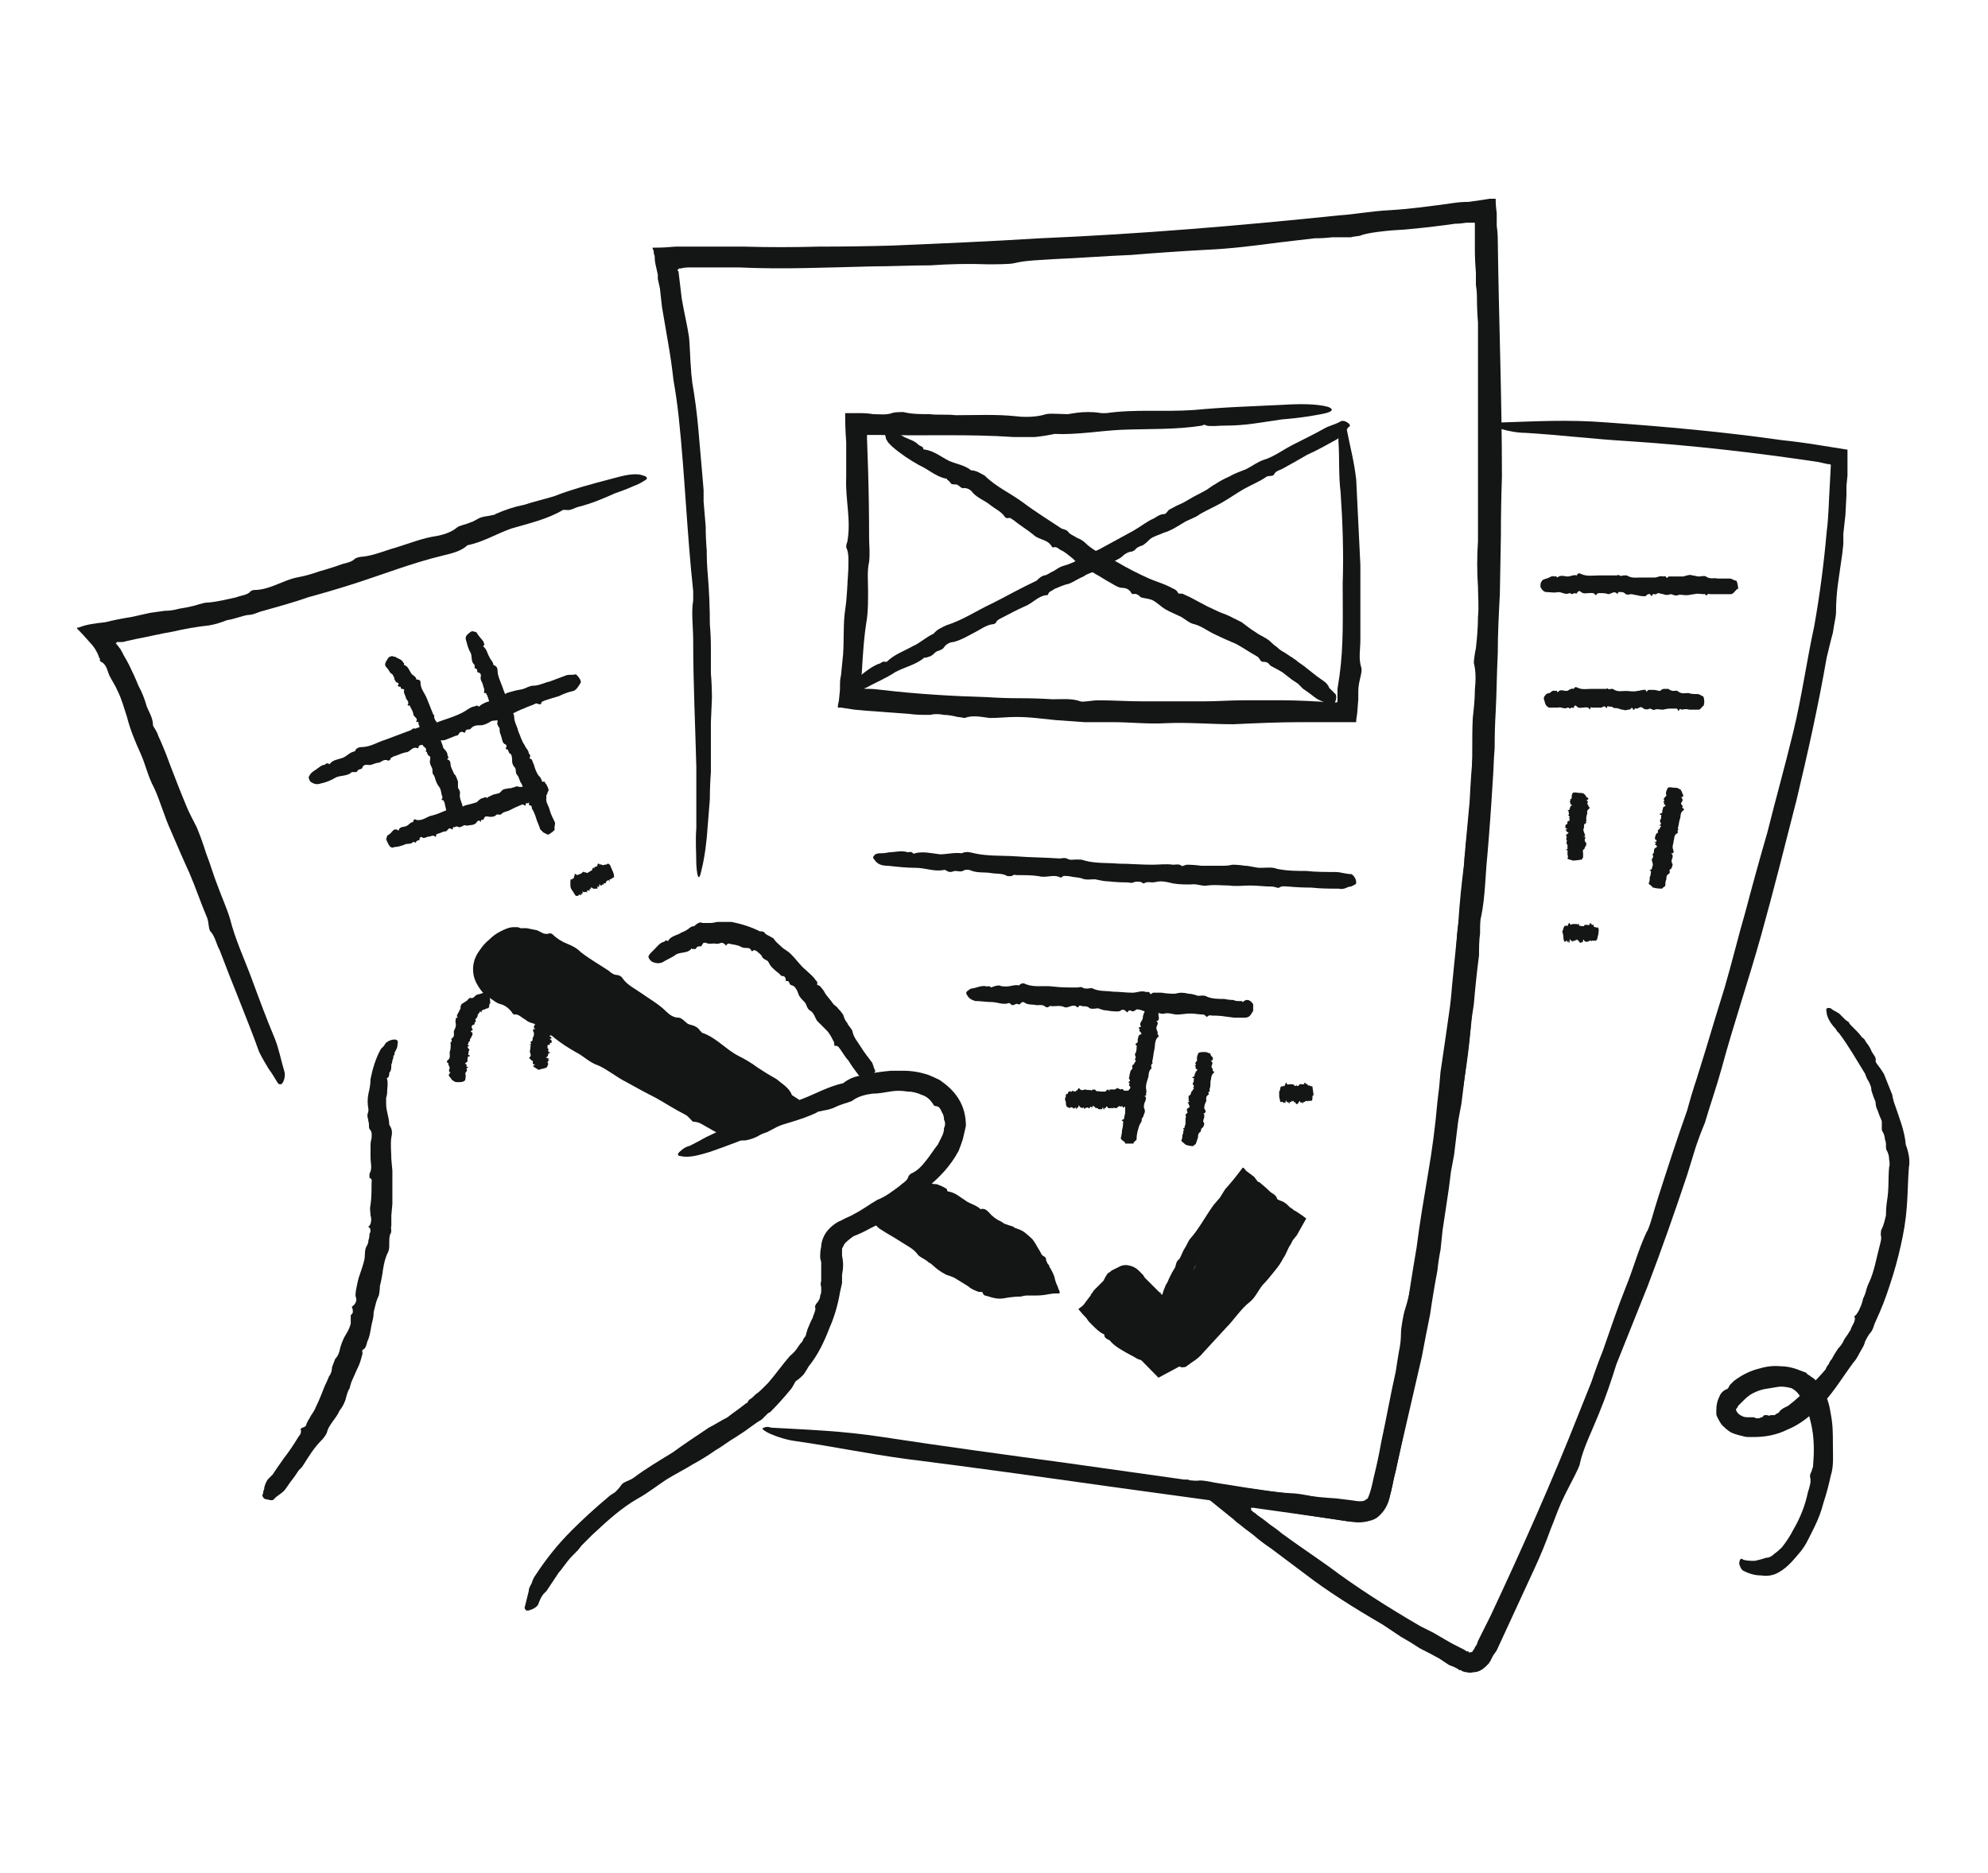
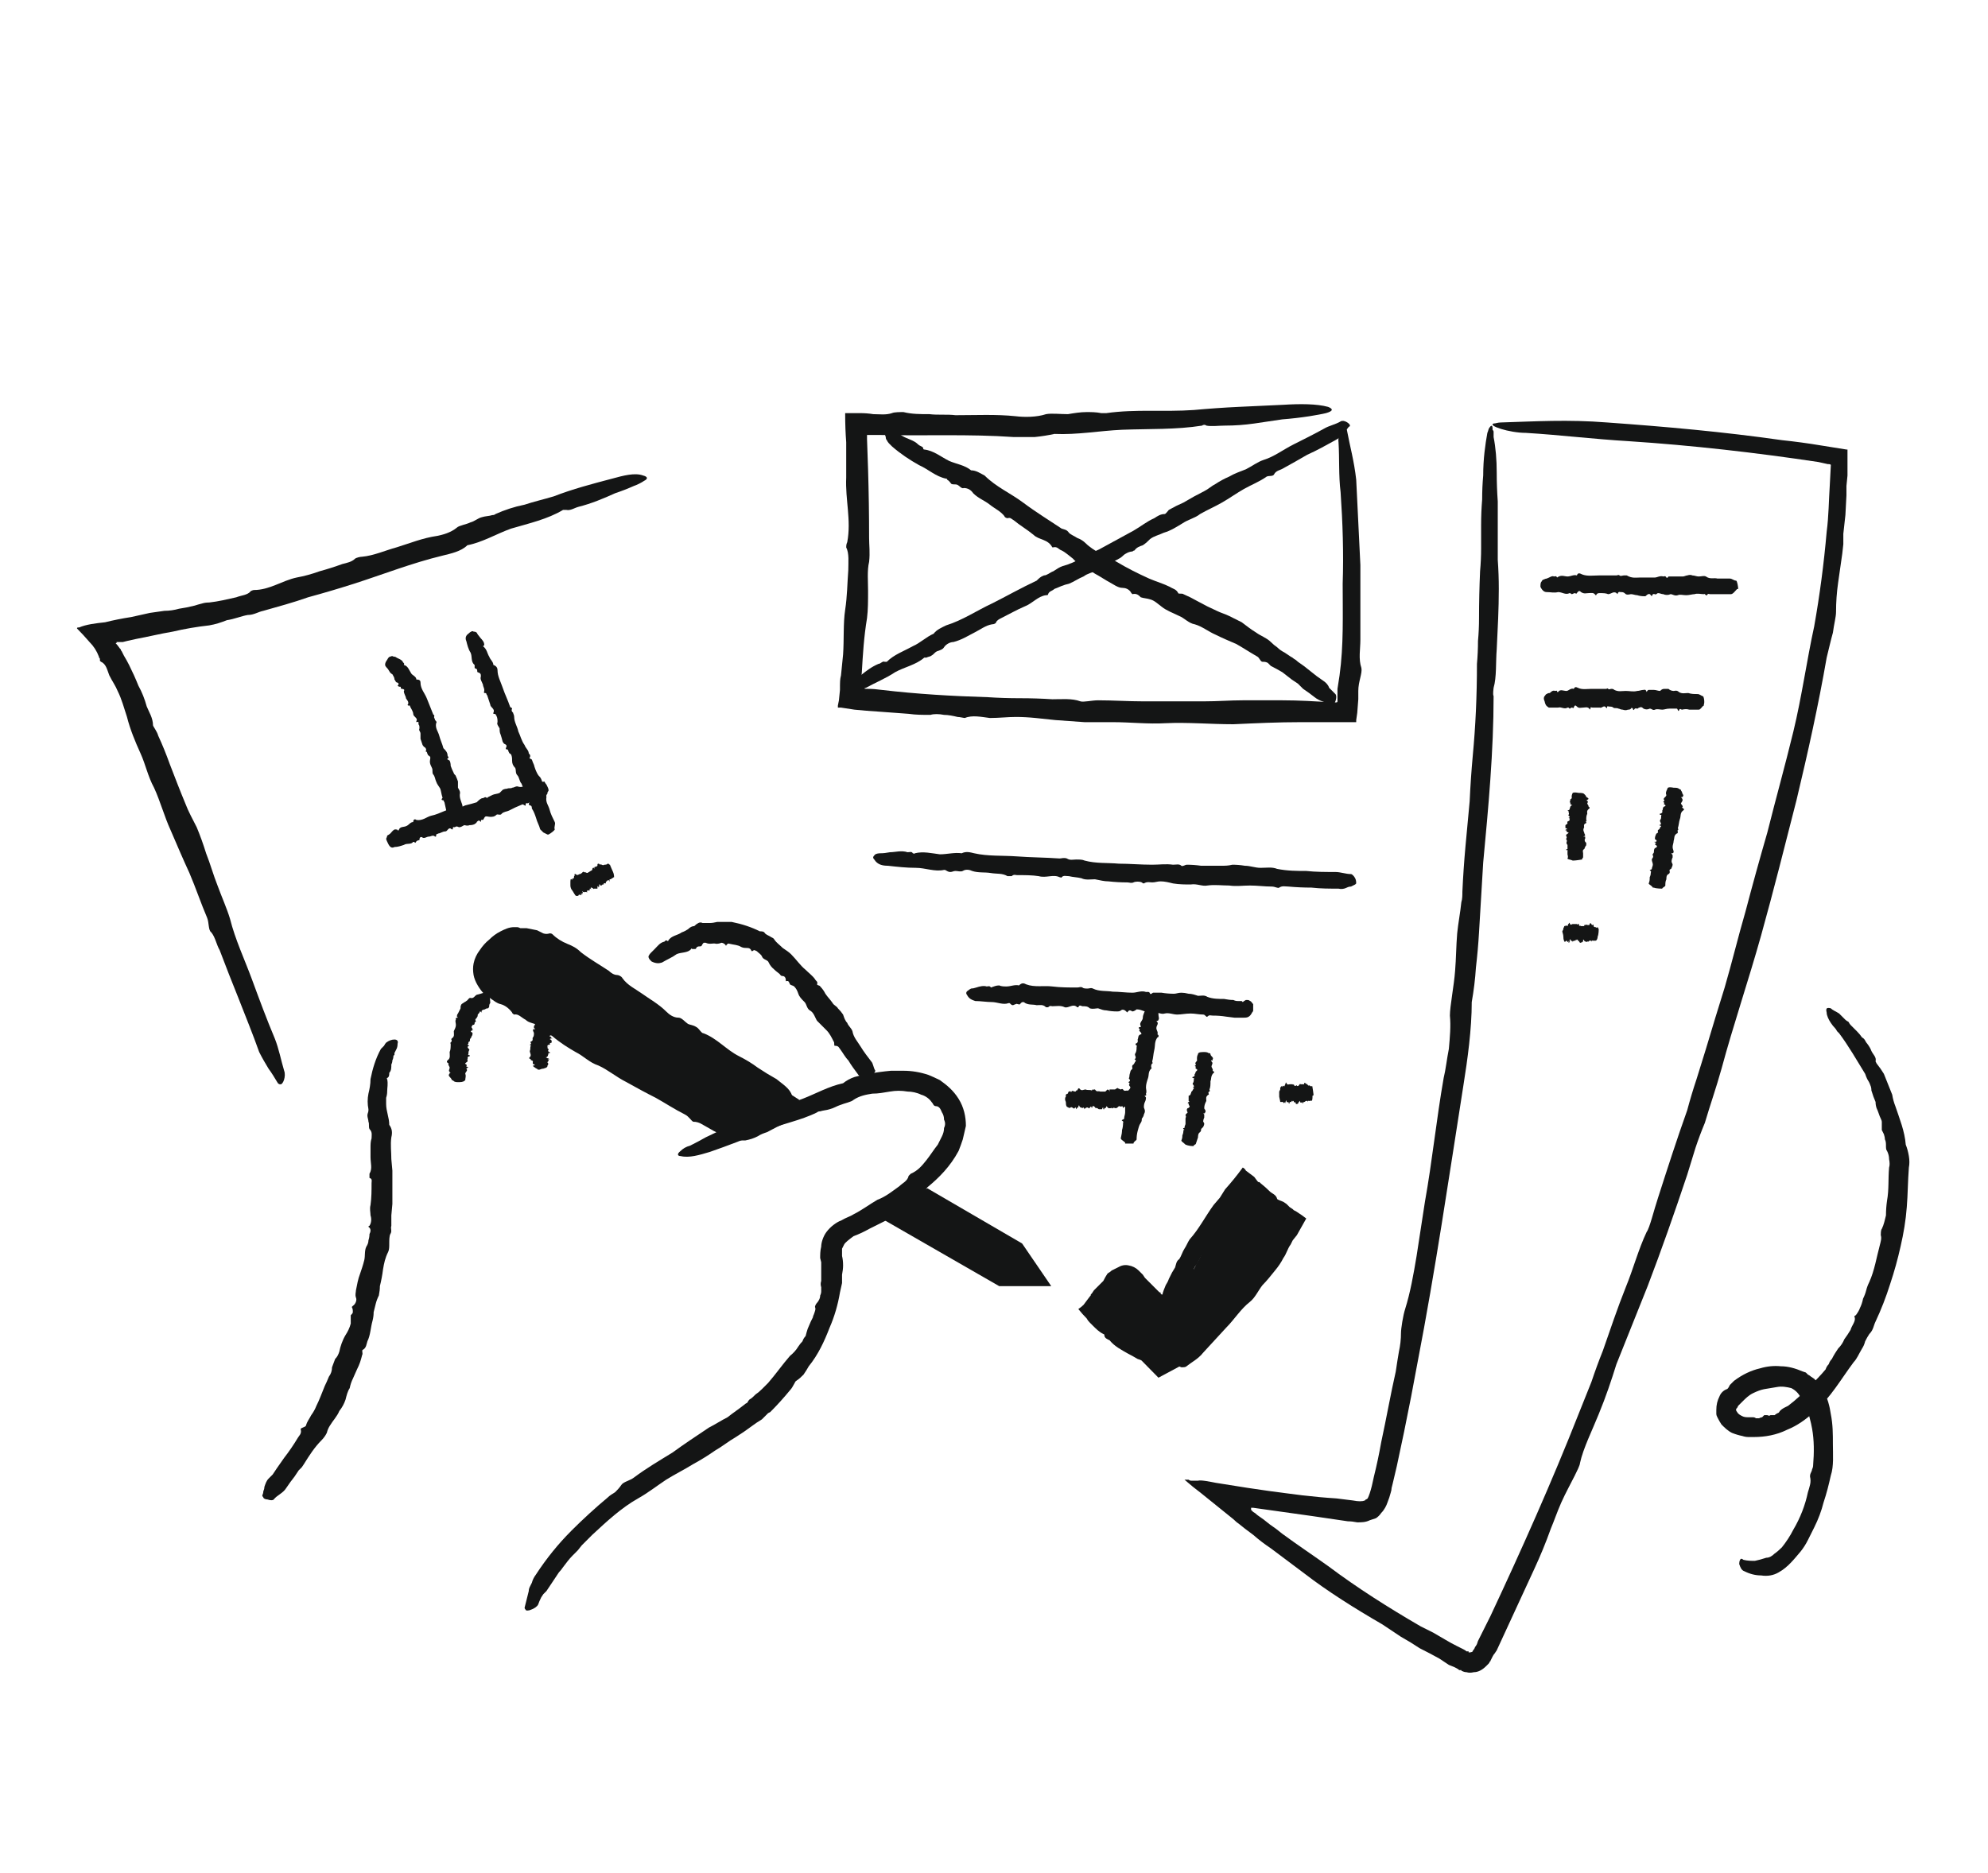
<svg xmlns="http://www.w3.org/2000/svg" version="1.2" viewBox="0 0 191 180" width="191" height="180">
  <style>.a{fill:#141515}</style>
  <path class="a" d="m171.2 42.3q1.9 0.2 3.7 0.5l2.5 0.4h0.1q0 0 0 0.1v0.2 0.4 0.7 1.1l-0.1 1v0.9l-0.1 1.9-0.2 1.8v1l-0.1 0.9q-0.2 1.4-0.4 2.8-0.2 1.4-0.2 2.8c0 0.5-0.2 1.2-0.3 2-0.2 0.7-0.4 1.6-0.6 2.4-0.8 4.6-1.8 9.1-2.9 13.7-1.1 4.3-2.2 8.7-3.4 13-1.2 4.3-2.7 8.7-3.8 12.8-0.5 1.8-1.1 3.5-1.6 5.2q-0.5 1.2-0.9 2.4-0.4 1.3-0.8 2.6c-1.2 3.6-2.5 7.3-3.8 10.7-1 2.5-2 5-3 7.5-0.5 1.6-1 3.1-1.7 4.8-0.6 1.5-1.5 3.3-1.8 4.7 0 0.2-0.3 0.8-0.5 1.2-0.4 0.8-0.9 1.7-1.3 2.6-0.4 0.9-0.7 1.8-1 2.5-0.5 1.4-1 2.6-1.6 3.9q-0.6 1.3-1.2 2.6l-0.6 1.3-0.6 1.3q-0.6 1.3-1.2 2.6l-0.2 0.3q-0.1 0.1-0.2 0.3-0.1 0.2-0.2 0.4 0 0.1-0.1 0.1c0 0.1 0 0.1-0.1 0.2q-0.1 0.1-0.2 0.2c-0.4 0.4-0.8 0.6-1.2 0.6q-0.4 0.1-0.7 0-0.2 0-0.4-0.1-0.1 0-0.1-0.1h-0.2q-0.1-0.1-0.3-0.2l-0.2-0.1-0.5-0.2-0.9-0.6q-0.9-0.5-1.9-1-0.9-0.6-1.8-1.1l-0.9-0.6-0.9-0.6c-2.6-1.5-5.3-3.2-7.5-4.9q-1.6-1.2-3.2-2.4-0.9-0.6-1.7-1.3-0.4-0.3-0.8-0.6l-0.5-0.4q-0.3-0.2-0.6-0.5c-1-0.8-2.1-1.7-3.1-2.5q-0.8-0.6-1.6-1.3 0 0 0 0h0.1 0.1q0.1 0 0.2 0 0.1 0.1 0.3 0.1 0.3 0 0.6 0c0.2-0.1 1.2 0.1 1.7 0.2 4.9 0.8 6 0.9 8.3 1.2q1.7 0.2 3.3 0.3 0.8 0.1 1.6 0.2c0.5 0.1 0.9 0.1 1.1 0q0.1 0 0.1-0.1 0.1 0 0.2-0.1 0.1-0.2 0.2-0.5 0.1-0.3 0.2-0.7 0.1-0.4 0.2-0.9 0.4-1.6 0.7-3.3c0.5-2.3 0.9-4.6 1.4-6.8 0.1-0.7 0.2-1.3 0.3-1.9q0.2-0.9 0.2-1.8c0-0.4 0.2-1.7 0.4-2.3 0.5-1.6 0.8-3.3 1.1-5.1q0.2-1.3 0.4-2.6 0.2-1.3 0.4-2.6c0.7-3.9 1.1-7.9 1.8-11.9 0.2-0.8 0.3-1.8 0.5-2.8 0.1-1.1 0.2-2.2 0.1-3.2 0-0.9 0.4-2.9 0.5-4.3 0.1-1.2 0.1-2.4 0.2-3.6 0.1-1 0.3-2 0.4-3 0.1-0.3 0.1-0.7 0.1-1q0.1-2.2 0.3-4.4 0.2-2.1 0.4-4.3 0.1-2.2 0.3-4.4 0.2-2.1 0.3-4.3 0.1-2.2 0.1-4.5 0.1-1.1 0.1-2.2 0.1-1.1 0.1-2.2 0-2.2 0.1-4.5 0.1-1.1 0.1-2.2 0-1.1 0-2.2 0-1.3 0.1-2.5 0-1.2 0.1-2.3c0-1.6 0.2-3 0.4-4.1 0.1-0.2 0.1-0.4 0.2-0.5 0.2-0.3 0.3-0.2 0.3 0.1q0 0 0 0.1 0.1 0.1 0.1 0.2 0 0.2 0 0.5c0.2 1 0.3 2.2 0.3 3.4q0 1.4 0.1 2.8 0 1.4 0 2.7 0 1.4 0 2.9 0.1 1.4 0.1 2.8c0 1.9-0.1 3.8-0.2 5.8-0.1 1.2 0 2.7-0.3 3.7 0 0.1-0.1 0.6 0 0.8 0 5.3-0.5 10.7-1 16q-0.2 3.4-0.4 6.7-0.1 1.7-0.3 3.4-0.1 1.6-0.4 3.3c0 2.6-0.4 5.5-0.8 8-1.4 8.9-2.7 17.8-4.4 26.6q-0.6 3.3-1.3 6.7l-0.7 3.3-0.4 1.7-0.1 0.4q0 0.2-0.1 0.5-0.1 0.4-0.3 0.9c-0.1 0.3-0.3 0.7-0.6 1q-0.2 0.3-0.5 0.5-0.3 0.1-0.6 0.2c-0.4 0.2-0.8 0.2-1.2 0.2q-0.5-0.1-0.9-0.1l-3.4-0.5-5.7-0.8c-0.1 0-0.2 0-0.2 0q0 0 0 0.1c-0.1-0.1 0 0 0 0q0 0 0 0 0 0 0 0.1 0 0 0.1 0.1 0.1 0.1 0.1 0.1 0.2 0.1 0.4 0.3 0.6 0.4 1.2 0.9 0.6 0.4 1.2 0.9c1.5 1.1 3 2.1 4.4 3.1 2.8 2.1 5.8 4 8.9 5.8l1.2 0.6 1.2 0.7q0.5 0.3 1.1 0.6l0.6 0.3q0.2 0.1 0.3 0.2 0.1 0 0.1 0h0.1v0.1c0.1 0 0.3 0 0.4-0.1q0-0.1 0-0.1 0 0 0 0 0.1 0 0.1-0.1 0.1-0.1 0.1-0.2 0.1-0.1 0.2-0.3l0.1-0.3q0.6-1.2 1.2-2.4c3-6.4 5.9-12.9 8.5-19.5q0.6-1.5 1.2-3 0.5-1.5 1.1-3c0.7-2 1.4-4.1 2.2-6.1 0.7-1.7 1.2-3.6 2-5.3 0.3-0.4 0.7-2.1 1.1-3.3 0.9-2.8 1.8-5.6 2.8-8.4q0.4-1.5 0.9-3l0.9-2.9c0.6-2 1.2-4 1.8-5.9 0.7-2.4 1.3-4.9 2-7.3q1-3.8 2.1-7.6c0.8-3.2 1.7-6.4 2.5-9.7 0.8-3.3 1.3-6.9 2-10.1q0.8-4.5 1.2-9.1c0.2-1.5 0.2-3 0.3-4.5l0.1-1.9c0-0.1-0.2-0.1-0.3-0.1l-0.9-0.2c-6-0.9-12.1-1.6-18.2-2-3.4-0.2-6.6-0.6-9.9-0.8-1.6 0-3.7-0.7-3.1-0.9 0.2 0 0.4-0.1 0.7-0.1 3.3-0.1 6.4-0.3 10.2 0 5.6 0.4 11.2 0.9 16.8 1.7z" />
  <path class="a" d="m54.9 147.1c1.1-1.1 2.3-2.2 3.5-3.2 0.2-0.2 0.4-0.3 0.7-0.5 0.2-0.2 0.4-0.4 0.6-0.7 0.2-0.3 0.8-0.4 1.2-0.7 1.2-0.9 2.4-1.6 3.7-2.4 1.1-0.8 2.3-1.6 3.5-2.4 0.6-0.3 1.2-0.7 1.8-1 0.5-0.4 1.1-0.8 1.6-1.2q0.1-0.1 0.3-0.2 0.1-0.2 0.2-0.3c0.2-0.1 0.4-0.3 0.6-0.5q0.3-0.2 0.6-0.5 0.3-0.3 0.6-0.6c0.7-0.8 1.4-1.8 2.1-2.6q0.5-0.4 0.8-0.9 0.2-0.3 0.4-0.5 0.1-0.3 0.3-0.5 0.1-0.4 0.2-0.7c0.1-0.2 0.2-0.5 0.3-0.7q0.1-0.2 0.2-0.4 0-0.1 0.1-0.3c0.1-0.3 0.2-0.5 0.1-0.7 0-0.1 0.1-0.3 0.2-0.4q0.1-0.1 0.2-0.3 0.1-0.2 0.1-0.4 0.1-0.2 0.1-0.4 0-0.2 0-0.4-0.1-0.3 0-0.6 0-0.3 0-0.6c0-0.2 0-0.5 0-0.8v-0.4l-0.1-0.4c0-0.3 0-0.7 0.1-1.1 0-0.4 0.2-1 0.5-1.4q0.3-0.4 0.7-0.7 0.4-0.3 0.7-0.4c0.5-0.3 0.9-0.4 1.2-0.6 0.8-0.4 1.6-1 2.3-1.4 0.8-0.3 1.4-0.8 2.1-1.3 0.3-0.3 0.8-0.5 0.9-1 0 0 0.2-0.2 0.2-0.2 0.7-0.3 1.1-0.8 1.5-1.3 0.4-0.5 0.7-1 1.1-1.5q0.2-0.4 0.4-0.8 0.2-0.4 0.2-0.8 0.1-0.2 0.1-0.4 0-0.2-0.1-0.4 0-0.4-0.2-0.7c-0.1-0.2-0.2-0.6-0.6-0.6q-0.1 0-0.2-0.1-0.1-0.2-0.2-0.3c-0.2-0.3-0.6-0.6-1-0.7-0.4-0.2-0.9-0.3-1.3-0.3-0.6-0.1-1.1-0.1-1.7 0-0.6 0.1-1.1 0.2-1.7 0.2-0.6 0.1-1.2 0.2-1.8 0.6-0.2 0.2-0.8 0.3-1.3 0.5-0.3 0.1-0.6 0.3-1 0.4-0.3 0.1-0.6 0.1-0.9 0.2q-0.2 0-0.3 0.1c-1.6 0.8-3.4 1.1-5.1 1.8q-2.6 1.1-5.2 2c-1 0.3-2 0.6-2.8 0.4-0.3 0-0.4-0.2 0-0.5 0.2-0.2 0.5-0.4 0.9-0.5q0.8-0.4 1.5-0.8c1.1-0.5 2.1-1.1 3.3-1.4 0.3-0.2 0.7-0.4 1.1-0.4 0 0 0.2 0 0.2 0 1.4-0.9 3.1-1.3 4.7-1.9 1.3-0.5 2.5-1.2 3.9-1.5q0.5-0.4 1.1-0.6 0.7-0.2 1.3-0.3 1.1-0.2 2.2-0.3 0.6 0 1.2 0 0.6 0 1.2 0.1 0.6 0.1 1.2 0.3 0.5 0.2 1.1 0.5c0.7 0.5 1.3 1 1.8 1.8 0.5 0.8 0.7 1.7 0.7 2.6-0.1 0.4-0.2 0.9-0.3 1.3q-0.2 0.6-0.4 1.1c-0.8 1.5-1.9 2.6-3 3.5-0.3 0.4-0.5 0.8-1.1 1.1-0.5 0.2-1 0.7-1.5 1.1-0.5 0.3-0.9 0.8-1.4 1q-0.8 0.4-1.6 0.8-0.7 0.4-1.5 0.7c-0.4 0.3-0.8 0.6-0.9 0.8q-0.1 0.2-0.2 0.4 0 0.3 0 0.7 0.1 0.4 0.1 0.9 0 0.4-0.1 0.9v0.8q-0.1 0.5-0.2 0.9-0.3 1.8-1 3.4c-0.5 1.3-1.1 2.6-2 3.7-0.1 0.2-0.3 0.5-0.5 0.8-0.2 0.2-0.4 0.4-0.7 0.6-0.1 0-0.3 0.6-0.6 0.9q-0.9 1.1-1.9 2.1l-0.2 0.1-0.1 0.1-0.1 0.1q-0.2 0.2-0.4 0.4-0.5 0.3-0.9 0.6-0.8 0.6-1.6 1.1c-0.7 0.4-1.3 0.9-2 1.3q-1 0.7-2.1 1.3c-0.8 0.5-1.8 1-2.6 1.5-0.9 0.6-1.8 1.3-2.7 1.8-1.6 0.9-3 2.2-4.4 3.5l-0.5 0.5-0.2 0.2-0.3 0.3-0.4 0.5-0.5 0.5c-0.3 0.3-0.6 0.7-0.9 1.1q-0.2 0.3-0.4 0.5-0.2 0.3-0.4 0.6-0.2 0.3-0.4 0.6-0.2 0.3-0.4 0.6l-0.3 0.3-0.2 0.3q-0.2 0.4-0.3 0.7c-0.1 0.2-0.4 0.4-0.7 0.5-0.2 0.1-0.5 0.1-0.5 0q-0.1-0.1-0.1-0.2 0.1-0.4 0.2-0.8 0.1-0.4 0.2-0.8 0-0.2 0.1-0.4 0.1-0.2 0.2-0.4 0.1-0.4 0.4-0.8 1.5-2.3 3.4-4.2z" />
  <path class="a" d="m71.6 109.6c-0.4 0-0.8 0-1.2-0.1q-0.5-0.1-1-0.4-0.4-0.2-0.8-0.4l-0.7-0.4c-0.4-0.2-0.7-0.5-1.3-0.5-0.2-0.1-0.4-0.5-0.8-0.7-1-0.5-1.9-1.1-2.8-1.6-1-0.5-1.9-1-2.8-1.5-1-0.5-1.8-1.2-2.7-1.6-0.9-0.3-1.4-0.9-2.2-1.3-0.7-0.4-1.5-0.9-2.2-1.5-0.5-0.4-1-0.8-1.5-1.1-0.4-0.2-0.8-0.2-1.1-0.5-0.4-0.2-0.7-0.6-1.1-0.5 0 0-0.2-0.1-0.2-0.2-0.3-0.4-0.7-0.7-1.1-0.8-0.4-0.1-0.6-0.3-0.9-0.5q-0.3-0.2-0.7-0.5-0.3-0.3-0.6-0.8-0.3-0.5-0.4-1-0.1-0.6 0-1.1c0.1-0.5 0.3-0.9 0.6-1.3q0.4-0.6 0.9-1 0.5-0.5 1.1-0.8c0.4-0.2 0.8-0.4 1.3-0.4q0.1 0 0.3 0 0.1 0 0.3 0.1 0.3 0 0.6 0 0.5 0.1 1 0.2c0.2 0.1 0.4 0.2 0.6 0.3q0.3 0.1 0.6 0c0.1 0 0.2 0 0.3 0.1 0.4 0.4 0.9 0.7 1.4 0.9 0.5 0.2 0.9 0.4 1.3 0.8 0.9 0.7 1.8 1.2 2.7 1.8 0.2 0.2 0.5 0.4 0.8 0.4 0.1 0 0.4 0.1 0.5 0.3 0.5 0.7 1.2 1 1.9 1.5 0.7 0.5 1.6 1 2.3 1.7 0.3 0.3 0.7 0.6 1.2 0.6 0.3 0 0.6 0.4 0.9 0.6 0.2 0.1 0.5 0.1 0.8 0.3 0.2 0.1 0.3 0.3 0.5 0.5q0.1 0.1 0.2 0.1c1.3 0.5 2.2 1.6 3.4 2.2q1 0.5 1.8 1.1 0.9 0.6 1.8 1.1c0.6 0.5 1.3 0.9 1.5 1.6 0.1 0.3 0 0.4-0.3 0.4-0.3-0.1-0.6-0.1-0.8-0.2q-0.6-0.3-1.2-0.6-0.6-0.3-1.3-0.5c-0.4-0.2-0.8-0.4-1.1-0.7-0.3-0.2-0.6-0.2-0.7-0.5 0-0.1-0.1-0.1-0.2-0.2-1.2-0.3-2.2-1.2-3.3-1.8-0.9-0.5-1.9-0.8-2.8-1.5-0.6-0.1-1.2-0.5-1.6-0.9-1.6-1.4-3.5-2.4-5.2-3.6q-1.4-0.9-2.7-1.8c-0.9-0.6-1.7-1.2-2.6-1.6-0.3-0.2-0.6-0.1-0.9-0.4-0.2-0.2-0.7-0.2-1-0.2q-0.2 0-0.3 0-0.1 0-0.2 0-0.2 0-0.4 0c-0.3 0-0.6 0.1-0.9 0.3q-0.4 0.3-0.7 0.7-0.3 0.4-0.3 0.8 0 0.3 0.1 0.7 0.2 0.3 0.6 0.6 0.2 0.2 0.4 0.4l0.6 0.3q1 0.7 2.1 1.3c0.8 0.5 1.8 1 2.6 1.6 0.4 0.2 0.8 0.3 1 0.8 0.1 0.1 0.6 0.1 0.8 0.3q0.9 0.5 1.8 1.1c0.8 0.5 1.6 1 2.5 1.5 0.5 0.3 1 0.5 1.5 0.7q0.9 0.5 1.6 1c0.7 0.4 1.3 0.9 2 1.3 0.7 0.4 1.5 0.7 2.1 1.2q0.8 0.7 1.8 1.2 0.5 0.3 0.9 0.5 0.5 0.3 0.8 0.4c0.3 0 0.4 0 0.7 0q0.4-0.1 0.8-0.3 1-0.5 1.9-1c0.8-0.4 1.5-0.5 2.2-0.8 0.4-0.2 1.1 0.2 1.1 0.4q0 0.1-0.1 0.2c-0.6 0.5-1.1 1.1-1.9 1.5q-0.9 0.4-1.8 0.9c-0.3 0.1-0.6 0.2-0.9 0.4-0.4 0.2-0.7 0.3-1.2 0.4z" />
-   <path class="a" d="m87 117.7q0.7 0.5 1.5 0.9c0.2 0.1 0.3 0.3 0.6 0.3 0.2-0.1 0.2 0.3 0.4 0.4 0.4 0.2 0.9 0.5 1.3 0.8 0.5 0.3 1 0.5 1.4 0.7 0.5 0.3 0.9 0.7 1.4 0.8 0.4 0.1 0.6 0.5 0.9 0.7 0.4 0.1 0.8 0.3 1 0.5 0.2 0.1 0.5 0.3 0.7 0.2 0.2 0 0.3-0.1 0.5-0.1 0.2 0 0.4 0.1 0.5-0.2 0 0 0.1 0 0.2 0.1 0.2 0.1 0.5 0.1 0.6 0 0.2-0.1 0.3-0.1 0.5-0.2h0.3c0.1 0 0.1 0 0.1 0q0 0 0 0 0 0 0 0 0 0 0.1 0.1 0 0 0.1 0 0 0 0 0c0 0 0 0 0-0.1q-0.1 0 0 0 0.1-0.1 0.1-0.2-0.1 0-0.1 0 0 0 0-0.1-0.1-0.1-0.1-0.2c-0.1-0.1-0.1-0.4-0.4-0.4 0 0-0.1 0-0.1-0.1 0.1-0.6-0.6-0.8-0.7-1.1q-0.2-0.3-0.4-0.5-0.2-0.1-0.5-0.2c-0.1 0-0.2-0.2-0.4 0-0.1 0-0.2 0-0.3-0.1-0.1-0.2-0.3-0.3-0.5-0.4-0.2-0.1-0.4-0.2-0.6-0.3-0.2-0.2-0.4-0.3-0.6-0.4-0.2-0.2-0.4-0.3-0.6-0.5-0.1-0.2-0.3-0.4-0.6-0.3-0.2 0-0.3-0.2-0.5-0.3-0.1-0.1-0.3-0.1-0.4-0.1-0.1-0.1-0.1-0.3-0.2-0.4q0 0-0.1 0c-0.7-0.2-1-0.9-1.6-1.1q-0.2-0.1-0.4-0.3-0.2-0.1-0.4-0.2-0.2-0.1-0.4-0.2-0.3-0.1-0.5-0.2-0.2-0.1-0.4-0.3-0.2-0.1-0.3-0.5c-0.1-0.2-0.1-0.4 0.1-0.4q0.2-0.1 0.4-0.1 0.4 0 0.7 0 0.4 0.1 0.7 0.1c0.3 0.1 0.5 0.2 0.7 0.3 0.1 0.1 0.3 0.1 0.3 0.3 0 0.1 0.1 0.1 0.1 0.1 0.7 0.1 1.2 0.6 1.7 0.9 0.4 0.3 1 0.4 1.4 0.8 0.4-0.1 0.6 0.1 0.8 0.3q0.5 0.6 1.2 0.9l0.3 0.2 0.3 0.1c0.2 0.1 0.5 0.1 0.7 0.3 0.3 0.1 0.6 0.2 0.9 0.4q0.5 0.4 0.8 0.7 0.3 0.4 0.5 0.8 0.2 0.3 0.4 0.7c0.1 0.1 0.4 0.2 0.4 0.4q0 0.2 0.1 0.3 0 0.1 0.1 0.2 0 0 0.1 0.1 0 0.1 0 0.1c0.2 0.3 0.4 0.7 0.5 1q0.1 0.5 0.3 0.9 0.1 0.3 0.2 0.5v0.1q0 0.1 0 0.1h-0.3q-0.4 0-0.9 0.1-0.5 0.1-1.1 0.1h-0.8q-0.3 0-0.6 0.1-0.6 0-1.3 0.1-0.4 0.1-0.8 0.1c-0.3 0-0.7-0.1-1-0.2-0.2-0.1-0.5 0-0.6-0.4-0.1-0.1-0.4 0-0.5-0.1-0.3-0.1-0.7-0.3-0.9-0.5-0.5-0.3-0.8-0.5-1.3-0.8-0.2-0.1-0.5-0.2-0.8-0.3q-0.4-0.2-0.8-0.5c-0.3-0.2-0.5-0.5-0.9-0.7-0.3-0.3-0.7-0.4-1-0.7-0.4-0.6-1.1-0.9-1.7-1.3-0.6-0.4-1.2-0.7-1.8-1.1q-0.2-0.1-0.4-0.3l-0.7-0.8 0.5-0.4c0.2-0.1 0.4-0.2 0.5-0.3 0.1-0.1 0.3-0.1 0.5 0 0.2 0.1 0.3 0.2 0.4 0.3q0 0 0 0.1c-0.1 0.3-0.1 0.7-0.2 1l-0.2-1.3q0.2 0.1 0.3 0.2c0.5 0.3 1.1 0.7 1.6 1z" />
  <path class="a" d="m81.5 101.9c-0.3-0.3-0.5-0.7-0.8-1.1-0.1-0.1-0.1-0.3-0.5-0.3-0.1 0 0-0.3-0.1-0.4-0.2-0.4-0.4-0.8-0.7-1.1-0.3-0.3-0.6-0.6-0.9-0.9-0.2-0.3-0.3-0.8-0.7-1-0.3-0.2-0.3-0.6-0.5-0.8-0.3-0.3-0.5-0.5-0.6-0.8-0.1-0.3-0.2-0.5-0.4-0.7-0.1-0.1-0.3-0.1-0.4-0.2-0.1-0.2-0.1-0.4-0.4-0.3 0 0 0 0 0-0.1 0-0.2-0.1-0.4-0.3-0.4-0.2 0-0.2-0.1-0.3-0.2q-0.4-0.3-0.7-0.6c-0.2-0.2-0.3-0.4-0.4-0.6-0.2-0.2-0.5-0.2-0.6-0.5-0.1-0.2-0.3-0.3-0.5-0.5-0.1 0-0.2-0.2-0.4 0-0.1 0-0.1 0-0.1 0-0.1-0.3-0.3-0.3-0.5-0.3-0.1 0-0.3 0-0.5-0.1-0.3-0.2-0.7-0.2-1.1-0.3-0.1 0-0.1-0.1-0.3 0.1 0 0.1-0.1 0.1-0.1 0q-0.2-0.2-0.4-0.2-0.2 0.1-0.5 0.1c-0.3-0.1-0.6 0.1-1-0.1q-0.1 0-0.2 0-0.1 0.1-0.2 0.3c-0.1 0.1-0.3 0-0.4 0.1-0.1 0-0.1 0.2-0.2 0.2-0.1 0-0.2 0-0.3 0q-0.1-0.1-0.1 0c-0.3 0.4-1 0.3-1.4 0.5-0.4 0.3-0.9 0.5-1.4 0.8-0.3 0.1-0.6 0.1-1-0.1-0.2-0.2-0.3-0.3-0.3-0.5q0.1-0.2 0.2-0.3 0.2-0.2 0.4-0.4c0.3-0.3 0.5-0.6 0.9-0.7 0.1 0 0.1-0.2 0.3-0.1q0.1 0.1 0.1 0c0.3-0.5 0.9-0.5 1.3-0.8q0.3-0.1 0.6-0.3c0.2-0.2 0.4-0.3 0.6-0.3q0.2-0.2 0.4-0.3 0.2-0.1 0.4 0 0.3 0 0.7 0 0.3 0 0.7-0.1 0.3 0 0.7 0 0.2 0 0.3 0 0.2 0 0.4 0c1 0.2 1.9 0.5 2.7 0.9 0.2 0 0.4 0 0.5 0.2 0.1 0.1 0.3 0.2 0.5 0.3 0.1 0.1 0.3 0.1 0.4 0.3 0.2 0.3 0.5 0.5 0.8 0.8 0.3 0.2 0.6 0.4 0.8 0.6 0.5 0.5 0.9 1.1 1.4 1.5 0.3 0.3 0.7 0.6 0.9 0.9 0.1 0.2 0.3 0.2 0.2 0.5 0 0.1 0.3 0.1 0.3 0.2q0.3 0.3 0.5 0.7c0.2 0.3 0.5 0.6 0.7 0.9 0.1 0.2 0.4 0.3 0.5 0.5q0.3 0.3 0.5 0.6c0.1 0.3 0.2 0.6 0.4 0.8 0.1 0.3 0.4 0.5 0.5 0.8 0.1 0.6 0.5 1 0.8 1.5 0.3 0.5 0.7 1 1 1.4 0.2 0.2 0.2 0.6 0.4 0.9 0 0.1-0.4 0.7-0.6 0.7q-0.1 0.1-0.1 0.1-0.3-0.1-0.6-0.2-0.3-0.1-0.4-0.3c-0.3-0.4-0.6-0.8-0.9-1.3z" />
  <path class="a" d="m27.3 140.1q0.7-0.9 1.3-1.9c0.1-0.2 0.4-0.4 0.3-0.8-0.1-0.2 0.4-0.2 0.5-0.4 0.1-0.4 0.3-0.6 0.5-1q0.3-0.4 0.5-0.9 0.2-0.4 0.4-0.9 0.2-0.5 0.4-1 0.2-0.4 0.4-0.9 0.3-0.4 0.3-0.9c0.1-0.3 0.2-0.5 0.3-0.8 0.2-0.2 0.3-0.4 0.4-0.7 0.1-0.5 0.3-1.1 0.6-1.6 0.2-0.3 0.4-0.7 0.5-1.1 0-0.3 0-0.5 0-0.8 0.1-0.1 0.2-0.2 0.2-0.3 0-0.2 0-0.3-0.1-0.5 0 0 0.1-0.1 0.1-0.1 0.3-0.2 0.4-0.6 0.3-0.8-0.1-0.3 0-0.5 0-0.7 0.1-0.5 0.2-1.1 0.4-1.6q0.1-0.3 0.2-0.6 0.1-0.3 0.2-0.7c0.1-0.4 0-0.9 0.2-1.3q0.2-0.3 0.2-0.6 0.1-0.3 0.1-0.6c0.1-0.2 0.2-0.5-0.1-0.7 0 0 0-0.1 0.1-0.1 0.2-0.3 0.2-0.7 0.1-1 0-0.3-0.1-0.6 0-1 0.1-0.7 0.1-1.4 0.1-2.1 0-0.2 0.1-0.4-0.2-0.5 0-0.1 0-0.3 0-0.4 0.3-0.5 0.1-1 0.1-1.6q0-0.2 0-0.4v-0.5c0-0.3 0-0.6 0.1-0.9 0-0.3 0.1-0.6-0.2-0.9-0.1-0.2 0-0.5-0.1-0.7 0-0.2-0.1-0.4-0.1-0.6 0-0.2 0.1-0.3 0.1-0.5q0-0.1 0-0.1c-0.1-0.5-0.1-1 0-1.5 0.1-0.4 0.2-0.9 0.2-1.4 0.2-1 0.5-2 1-2.9q0.1-0.1 0.3-0.3 0.1-0.2 0.2-0.3 0.4-0.3 0.8-0.3c0.2 0 0.4 0.1 0.3 0.4q0 0.3-0.1 0.5-0.1 0.2-0.2 0.4v0.2q-0.1 0-0.1 0.1 0 0.2-0.1 0.4 0 0.2-0.1 0.4c0 0.3 0 0.6-0.2 0.8 0 0.2 0 0.4-0.2 0.5 0 0-0.1 0.1 0 0.1 0.1 0.5 0 0.8 0 1.2q0 0.3-0.1 0.6 0 0.3 0 0.6c0 0.7 0.3 1.3 0.3 2 0.3 0.4 0.3 0.8 0.2 1.2-0.1 0.7 0 1.4 0 2.1l0.1 1.1q0 0.2 0 0.5 0 0.3 0 0.5 0 0.6 0 1.1 0 0.5 0 1.1l-0.1 1.1v0.5 0.3 0.2c-0.1 0.3 0.1 0.5-0.1 0.8-0.1 0.2-0.1 0.6-0.1 0.9 0 0.3 0 0.6-0.1 0.8-0.3 0.6-0.4 1.1-0.5 1.7q-0.1 0.8-0.3 1.6 0 0.4-0.1 0.9-0.2 0.4-0.3 0.8-0.1 0.4-0.2 0.8 0 0.4-0.1 0.8c-0.2 0.7-0.2 1.4-0.5 2-0.1 0.3-0.1 0.6-0.4 0.8-0.2 0 0 0.4-0.1 0.5q-0.1 0.4-0.2 0.7-0.1 0.3-0.3 0.7l-0.4 0.9q-0.2 0.4-0.3 0.9c-0.2 0.3-0.3 0.7-0.4 1.1q-0.2 0.6-0.6 1.1c-0.2 0.5-0.6 0.9-0.9 1.4q-0.2 0.3-0.3 0.7-0.2 0.4-0.5 0.7c-0.7 0.7-1.2 1.5-1.7 2.3l-0.2 0.3-0.3 0.3-0.4 0.6q-0.4 0.5-0.8 1.1c-0.3 0.5-0.9 0.7-1.2 1.1-0.1 0.1-0.3 0.1-0.6 0-0.2 0-0.4-0.1-0.4-0.2q-0.1-0.1-0.1-0.2 0.1-0.2 0.1-0.4 0.1-0.2 0.1-0.4c0.1-0.3 0.2-0.6 0.4-0.8q0.2-0.2 0.4-0.4l0.4-0.6z" />
  <path class="a" d="m46.6 97q-0.1 0-0.3 0.1c0 0.1-0.1 0 0 0.2 0.1 0.1-0.1-0.1-0.2-0.1 0 0.1-0.1 0.2-0.2 0.3 0 0.1 0 0.2-0.1 0.3 0 0.1-0.2 0.1-0.1 0.3 0.1 0.1-0.1 0.1-0.1 0.2 0 0.1 0 0.2-0.2 0.2 0 0.1-0.1 0.1-0.1 0.2 0 0.1 0.1 0.1 0.1 0.2 0 0-0.2 0 0.1 0.1 0 0-0.1 0-0.1 0-0.2 0.1-0.2 0.1-0.1 0.2 0.1 0 0.1 0.1 0.1 0.1q0 0.2-0.1 0.3c0 0.1-0.1 0.2-0.1 0.2-0.1 0.1 0 0.2-0.1 0.3-0.1 0-0.1 0.1-0.1 0.2 0 0-0.2 0.1 0.1 0.2q0 0 0 0c-0.4 0.1 0 0.3 0 0.4-0.1 0.1-0.1 0.3-0.1 0.4 0 0-0.1 0.1 0.1 0.1q0.1 0.1 0 0.1c-0.3 0.1-0.1 0.2-0.2 0.3 0 0.1 0.1 0.2-0.1 0.3-0.1 0.1-0.2 0.1 0 0.2 0.1 0.1 0 0.1 0 0.2 0.1 0 0.2 0.1 0.2 0.1 0 0-0.1 0-0.2 0.1q0 0 0 0c0.2 0.2-0.1 0.3-0.1 0.5 0.1 0.2 0 0.4 0 0.6-0.1 0.1-0.2 0.2-0.6 0.2-0.2 0-0.4 0-0.5-0.1q-0.1-0.1-0.2-0.1 0-0.1-0.1-0.2c-0.1-0.1-0.3-0.3-0.1-0.4 0 0-0.1-0.1 0.1-0.1q0 0 0 0c-0.3-0.2-0.1-0.3-0.1-0.5 0-0.1-0.2-0.3-0.1-0.4-0.2-0.1-0.2-0.2-0.1-0.3 0.3-0.2 0.2-0.5 0.2-0.8 0.1-0.2 0.1-0.5 0.1-0.8 0 0-0.1-0.1 0-0.1 0.1-0.1 0.1-0.2 0.1-0.2 0-0.1-0.1-0.1 0-0.2 0.3-0.2 0.2-0.4 0.2-0.7 0.1-0.2 0.2-0.4 0.2-0.6 0-0.2-0.1-0.4 0-0.5 0-0.1-0.1-0.2 0.2-0.2 0 0-0.1-0.1-0.1-0.1q0-0.2 0.1-0.3 0.1-0.2 0.2-0.4c0.1-0.1 0-0.3 0.1-0.4q0-0.1 0.2-0.2c0.1-0.1 0.2-0.1 0.3-0.2 0.2-0.1 0.2-0.3 0.4-0.3 0.3 0.1 0.4-0.2 0.6-0.3q0.4-0.1 0.7-0.2c0.2-0.1 0.3 0.1 0.5 0.1 0 0 0.1 0.6 0.1 0.8q0 0 0 0.1-0.1 0.1-0.1 0.3 0 0.1-0.1 0.2-0.2 0-0.3 0.1z" />
  <path class="a" d="m53.4 98.1c0 0.1-0.1 0.2-0.1 0.2 0 0.1-0.1 0 0.1 0.2 0.1 0-0.2-0.1-0.2 0 0 0.1 0 0.1 0 0.2 0 0.1 0 0.2 0 0.3 0 0-0.1 0.1 0 0.2 0 0.1-0.2 0-0.1 0.1 0 0.1 0 0.2-0.1 0.2-0.1 0-0.2 0-0.2 0.1 0.1 0 0.2 0.1 0.2 0.1-0.1 0-0.2 0 0.1 0.1 0 0-0.1 0-0.1 0-0.2 0-0.2 0.1-0.1 0.1 0.1 0.1 0.1 0.1 0.1 0.1q0 0.1 0 0.2c0 0-0.1 0-0.2 0.1 0 0 0.1 0.1 0 0.1-0.2 0-0.2 0.1-0.2 0.1 0 0.1-0.1 0.1 0.1 0.1q0.1 0 0 0c-0.3 0.1 0.1 0.2 0 0.3-0.1 0 0 0.1 0 0.2 0 0-0.1 0 0.1 0q0.1 0.1 0 0.1c-0.2 0-0.1 0.1-0.1 0.1-0.1 0.1 0 0.2-0.2 0.3-0.1 0-0.1 0 0.1 0.1 0.1 0 0 0 0 0 0.1 0 0.2 0.1 0.2 0.1 0 0-0.1 0-0.2 0q0 0 0 0c0.3 0.1-0.1 0.3 0 0.3 0.1 0.1 0.1 0.2 0 0.3 0 0.1 0 0.2-0.4 0.3-0.2 0-0.3 0.1-0.4 0.1q-0.2 0-0.2-0.1-0.1 0-0.2-0.1c0 0-0.2-0.1-0.2-0.2 0.1 0 0 0 0.1 0q0.1-0.1 0.1-0.1c-0.3 0-0.2-0.2-0.2-0.3 0-0.1-0.3-0.1-0.2-0.2-0.2-0.1-0.2-0.1-0.1-0.2 0.2-0.2 0-0.4 0-0.6 0.1-0.2 0-0.3 0.1-0.5 0-0.1-0.2-0.1-0.1-0.1 0.2-0.1 0.1-0.1 0.1-0.2 0 0-0.1 0 0-0.1 0.3-0.1 0.1-0.3 0.2-0.4 0.1-0.1 0.1-0.3 0.1-0.4 0-0.1-0.1-0.2-0.1-0.3 0.1-0.1-0.1-0.1 0.2-0.1 0.1 0-0.1-0.1-0.1-0.1q0-0.1 0-0.2c0.1-0.1 0.1-0.1 0.1-0.2 0-0.1 0-0.2 0-0.2q-0.1-0.1 0-0.2c0.1-0.1 0.2-0.1 0.2-0.1 0.1-0.1 0-0.2 0.2-0.2 0.2 0 0.2-0.2 0.3-0.3q0.1-0.1 0.2-0.3c0-0.1 0.2 0 0.2-0.1 0 0 0.6 0.3 0.7 0.4q0.1 0 0.1 0.1c0.1 0.1 0.3 0.3 0.3 0.4-0.1 0-0.1 0.1-0.2 0.2z" />
-   <path class="a" d="m102.5 140.6q7.8 1.1 15.6 2.2c1.9 0.2 3.9 0.6 5.9 0.7 1 0 2.9 0.5 4.7 0.8l0.9 0.1q0.4 0 0.8 0.1 0.4 0 0.7-0.1c0.1 0 0.2-0.1 0.3-0.2q0.2-0.2 0.3-0.5 0.1-0.4 0.2-0.8l0.4-1.8 0.7-3.6q0.4-1.8 0.7-3.6 0.4-1.8 0.7-3.5l0.3-1.8 0.1-0.8 0.2-0.9q0.5-3.5 1.1-7c0.3-2.4 0.7-4.7 1.1-7.1 0.4-2.3 0.7-4.6 0.9-6.9q0.2-1.5 0.3-2.9 0.2-1.4 0.4-2.7 0.2-1.4 0.4-2.8 0.2-1.3 0.3-2.7 0.3-3 0.6-6 0.2-3.1 0.6-6 0-0.5 0.1-1 0-0.6 0.1-1.1 0.1-1 0.2-2.1 0.2-2.1 0.3-4.2c0.1-1.8 0-3.4 0.1-5.4 0.1-0.9 0.2-1.8 0.2-2.7 0.1-1 0.1-1.8-0.1-2.6 0-0.2 0.1-1 0.2-1.4 0.1-0.9 0.2-2 0.2-3 0.1-1.1 0-2 0-2.9-0.1-1.5-0.1-2.9 0-4.4q0-1.5 0-3v-3q0-1.5 0-3 0-1.5 0-3 0-2.3 0-4.5 0-2.2 0-4.5-0.1-1.2-0.1-2.4 0-0.6-0.1-1.2 0-0.6 0-1.2-0.1-1.2-0.1-2.3 0-0.6 0-1.2 0-0.2 0-0.5 0-0.1 0-0.3v-0.1-0.1q0-0.1 0-0.3 0 0 0 0h-0.1q0 0-0.1 0h-0.1-0.5q-0.6 0.1-1.1 0.1-2.1 0.3-4.2 0.5c-0.8 0.1-1.7 0.1-2.5 0.2-0.9 0.1-1.7 0.2-2.3 0.4-0.1 0.1-0.7 0.1-1 0.2q-0.9 0-1.8 0-0.8 0.1-1.7 0.1-1.7 0.2-3.4 0.4c-2.3 0.3-4.6 0.6-6.9 0.7q-3.7 0.2-7.3 0.5c-2.5 0.1-5 0.3-7.4 0.4-1.3 0.1-2.7 0.1-3.9 0.4-0.4 0.1-1.8 0.1-2.5 0.1q-2.7-0.1-5.5 0.1c-1.9 0-3.8 0.1-5.6 0.1-4.3 0.1-8.5 0.3-12.8 0.1-0.9 0-2 0-3.1 0q-0.8 0-1.7 0-0.4 0-0.8 0.1-0.1 0-0.1 0 0 0-0.1 0 0 0 0 0.1 0 0-0.1 0 0 0 0 0 0 0 0 0 0 0.1 0 0.1l0.1 0.1q0 0 0 0.1c0.1 0.8 0.2 1.7 0.3 2.5 0.2 1.2 0.5 2.4 0.7 3.7 0.1 1.1 0.1 2.1 0.2 3.2 0 0.4 0.1 0.8 0.1 1.1q0.4 2.3 0.6 4.6 0.1 1.1 0.2 2.3l0.2 2.3 0.1 1.2v1.1q0.1 1.2 0.2 2.4 0 1.1 0.1 2.3 0 1.2 0.1 2.3 0.2 2.4 0.2 4.8 0.1 1.1 0.1 2.3 0 1.2 0 2.4 0.1 1.2 0.1 2.4l-0.1 2.3q0 1.2 0 2.4 0 1.2 0 2.4-0.1 1.3-0.1 2.6-0.1 1.3-0.2 2.5c-0.1 1.6-0.3 3.1-0.6 4.3-0.2 1-0.4 1-0.5-0.5 0-1.1-0.1-2.3 0-3.5q0-1.5 0-3 0-1.5 0-2.9c-0.1-4-0.3-8-0.3-12.1 0-1.3-0.2-2.8 0-3.9 0-0.1 0-0.7 0-0.9-0.6-5.5-0.8-11.2-1.4-16.8q-0.2-1.8-0.5-3.5-0.2-1.8-0.5-3.5-0.3-1.8-0.6-3.5-0.1-0.9-0.2-1.8-0.1-0.4-0.2-0.9 0-0.1 0-0.2v-0.2q-0.1-0.4-0.2-0.9-0.1-0.4-0.1-0.9-0.1-0.2-0.1-0.5l-0.1-0.2v-0.1q0 0 0.1 0h0.1q0.9 0 2-0.1 0.2 0 0.4 0h0.3q0.3 0 0.5 0 0.6 0 1.1 0c1.5 0 2.9 0 4.3 0q3.5 0.1 7.1 0 3.5 0 7.1-0.1c4.7-0.2 9.4-0.4 14.2-0.7 9.5-0.4 19.1-1.2 28.7-2.2 1.6-0.1 3-0.4 4.9-0.5 1.8-0.1 4.1-0.4 6.2-0.7q0.7-0.1 1.4-0.1l1.4-0.2 0.6-0.1h0.4 0.1 0.1q0 0 0 0v0.1q0 0.6 0.1 1.3 0 0.6 0 1.2 0.1 0.7 0.1 1.4c0.1 7.5 0.4 15.2 0.4 22.7q-0.1 2.9-0.1 5.7l-0.1 5.6c-0.1 1.9-0.2 3.8-0.2 5.7-0.1 1.9-0.1 3.7-0.2 5.6q-0.1 1.7-0.1 3.5c-0.1 1.1-0.1 2.2-0.2 3.4q-0.2 3.4-0.5 6.9c-0.2 1.9-0.2 4-0.6 5.9-0.1 0.3-0.1 0.9-0.1 1.6-0.1 0.7-0.1 1.4-0.1 2.1q-0.3 2.3-0.5 4.7-0.2 1.2-0.3 2.3l-0.3 2.4-0.4 3.3q-0.1 0.8-0.2 1.6l-0.3 1.6q-0.2 1.6-0.4 3.3l-0.3 1.6q-0.1 0.8-0.2 1.6-0.3 2-0.6 4-0.1 1-0.2 1.9-0.2 1-0.3 2-0.4 2.1-0.7 4.2-0.2 1-0.4 2-0.2 1.1-0.4 2.1-0.6 2.6-1.2 5.2-0.6 2.6-1.2 5.2-0.1 0.6-0.3 1.3-0.1 0.7-0.3 1.4c-0.1 0.5-0.2 1-0.6 1.6-0.2 0.3-0.5 0.6-0.8 0.8-0.3 0.2-0.7 0.3-1 0.3-0.7 0.1-1.2 0.1-1.7 0q-0.6-0.1-1.3-0.2-1.4-0.2-2.7-0.4c-6.4-1.1-12.9-1.9-19.3-2.8-6.4-0.9-12.8-1.8-19.2-2.6-3.7-0.5-7-1.2-10.5-1.7-1.7-0.2-3.8-1.2-3.1-1.3 0.2-0.1 0.4-0.1 0.7 0 3.5 0.2 6.8 0.3 10.7 0.9 5.9 0.9 11.8 1.7 17.7 2.5z" />
  <path class="a" d="m22.9 95.9c-0.6-1.5-1.2-3-1.8-4.6-0.3-0.5-0.4-1.2-0.8-1.7-0.3-0.2-0.2-0.9-0.4-1.4-0.6-1.4-1.1-2.9-1.7-4.3-0.6-1.3-1.2-2.7-1.8-4.1-0.6-1.3-1-2.8-1.6-4.1-0.6-1.1-0.8-2.2-1.3-3.3-0.5-1.1-1-2.3-1.3-3.5-0.3-0.9-0.5-1.7-0.9-2.5-0.2-0.5-0.5-0.9-0.8-1.5-0.2-0.5-0.3-1.1-0.8-1.3q0 0-0.1-0.1 0-0.1 0-0.1 0-0.1 0-0.1-0.1-0.1-0.1-0.2-0.3-0.8-0.9-1.4-0.6-0.7-1.2-1.3 0-0.1 0.1-0.1 0 0 0.1 0c0.7-0.3 1.6-0.4 2.5-0.5q1.2-0.3 2.5-0.5 0.9-0.2 1.8-0.4 0.7-0.1 1.4-0.2 0.7 0 1.4-0.2 0.7-0.1 1.5-0.3 0.3-0.1 0.7-0.2 0.3-0.1 0.7-0.1c0.9-0.1 1.7-0.3 2.6-0.5 0.5-0.2 1.1-0.2 1.4-0.6 0 0 0.2-0.1 0.3-0.1 1.5 0 2.7-0.9 4.1-1.2q1.1-0.2 2.2-0.6 1.1-0.3 2.2-0.7c0.4-0.1 0.9-0.2 1.2-0.5 0.1-0.1 0.5-0.2 0.7-0.2 1.1-0.1 2.2-0.6 3.3-0.9 1.3-0.4 2.5-0.9 3.9-1.1 0.5-0.1 1.3-0.3 1.9-0.8 0.2-0.2 0.9-0.3 1.3-0.5 0.4-0.1 0.7-0.4 1.1-0.5 0.3-0.1 0.7-0.1 1-0.2q0.2 0 0.3-0.1c0.9-0.4 1.8-0.7 2.8-0.9 0.9-0.3 1.8-0.5 2.8-0.8 1.8-0.7 3.7-1.2 5.6-1.7 1.1-0.3 2.2-0.6 3-0.3 0.4 0.1 0.5 0.3 0.1 0.5-0.3 0.2-0.7 0.4-1 0.5q-0.9 0.4-1.8 0.7c-1.1 0.5-2.3 1-3.5 1.3-0.4 0.1-0.8 0.4-1.2 0.3-0.1 0-0.2 0-0.3 0-1.5 0.9-3.3 1.3-5 1.8-1.4 0.5-2.7 1.3-4.2 1.6-0.6 0.6-1.6 0.8-2.4 1-2.9 0.7-5.7 1.8-8.5 2.7q-2.2 0.7-4.4 1.3c-1.4 0.5-2.9 0.9-4.3 1.3-0.5 0.1-0.9 0.4-1.5 0.4-0.6 0.1-1.3 0.4-2 0.5-0.5 0.2-1.1 0.4-1.7 0.5q-1.8 0.2-3.5 0.6c-1.2 0.2-2.4 0.5-3.5 0.7l-0.9 0.2-0.4 0.1h-0.1q-0.2 0-0.3 0h-0.2v0.1c-0.1 0-0.1 0-0.1 0q0.2 0.2 0.4 0.5 0 0 0 0l0.1 0.1q0 0.1 0.1 0.2 0.1 0.2 0.2 0.4 0.3 0.5 0.5 0.9 0.5 1 0.9 2 0.5 0.9 0.8 2c0.2 0.5 0.6 1.1 0.6 1.8 0 0.1 0.4 0.6 0.5 1q0.6 1.3 1.1 2.7c0.5 1.3 1 2.6 1.5 3.8 0.3 0.8 0.7 1.5 1.1 2.3q0.5 1.2 0.9 2.5c0.4 1 0.7 2.1 1.1 3.1 0.4 1.1 0.9 2.2 1.2 3.2 0.5 2 1.4 3.9 2.1 5.8 0.7 1.9 1.4 3.8 2.2 5.7 0.4 1 0.6 2.1 0.9 3.1 0.2 0.5-0.1 1.4-0.4 1.3q-0.1 0-0.2-0.1c-0.3-0.5-0.6-1-0.9-1.4-0.3-0.5-0.6-1-0.9-1.6-0.6-1.7-1.3-3.4-2-5.2z" />
  <path class="a" d="m116.1 127.1q0.9-1 1.8-2.1c0.2-0.3 0.5-0.5 0.5-0.9 0-0.2 0.4-0.3 0.6-0.5 0.5-0.7 1-1.4 1.5-2.1 0.5-0.6 0.8-1.4 1.3-2.1 0.2-0.3 0.4-0.6 0.6-1q0.2-0.2 0.4-0.5v-0.1q0 0 0 0 0 0 0-0.1 0 0 0 0 0 0 0-0.1c0 0 0 0-0.1-0.1q0 0 0 0-0.1-0.1-0.2-0.1c-0.6-0.4-1.2-0.8-1.6-1.4-0.4-0.4-0.7-0.8-1.1-1.1q0 0 0 0 0 0 0 0 0 0-0.1 0 0 0 0 0-0.1 0-0.1 0 0-0.1 0-0.1c-0.1 0-0.1 0.1 0 0.3 0 0-0.1-0.1-0.1-0.1q0 0-0.1-0.1 0 0 0 0 0 0 0 0.1 0 0 0 0-0.2 0.2-0.3 0.4c0 0.3-0.2 0.5-0.3 0.7l-0.6 0.8q-0.3 0.4-0.6 0.8c-0.3 0.4-0.7 0.8-1 1.2-0.3 0.5-0.5 1-0.8 1.4-0.4 0.3-0.6 0.8-0.8 1.2-0.2 0.2-0.4 0.5-0.3 0.8 0 0 0 0.1-0.1 0.2-0.6 0.5-0.6 1.4-1 2.1v0.1q-0.1 0.1-0.1 0.1v0.1q-0.1 0.3-0.3 0.5-0.2 0.6-0.4 1.1-0.2 0.5-0.4 1l-0.1 0.3q0 0 0 0h-0.1l-0.1-0.1-0.4-0.4c-0.2-0.2-0.3-0.4-0.5-0.5q-0.2-0.2-0.4-0.3c-0.2 0-0.5-0.4-0.6-0.6l-0.2-0.2v-0.1h-0.1q0-0.1-0.1-0.2-0.1-0.2-0.3-0.4c-0.3-0.2-0.5-0.4-0.7-0.7q-0.2-0.2-0.4-0.4l-0.1-0.1q0-0.1-0.2-0.1 0 0-0.1 0 0 0-0.1 0 0 0.1-0.1 0.1-0.2 0.2-0.3 0.5c0 0.2-0.3 0.4-0.5 0.6-0.2 0.2-0.2 0.4-0.4 0.5-0.1 0.2-0.3 0.2-0.5 0.3q0 0 0 0.1 0 0 0 0 0 0 0 0 0 0 0 0.1 0 0 0.1 0 0 0 0 0-0.1 0 0 0 0 0-0.1 0 0 0 0 0.1 0 0 0 0 0 0 0.1 0v0.1q0.3 0.4 0.7 0.8c0.8 0.7 1.5 1.5 2.3 2.2 0.5 0.3 0.9 0.8 1 1.3 0.1 0.3 0 0.4-0.3 0.4q-0.3-0.1-0.6-0.2-0.5-0.3-0.9-0.5c-0.7-0.4-1.3-0.7-1.8-1.3-0.2-0.1-0.5-0.2-0.5-0.5 0 0 0-0.1-0.1-0.1-0.4-0.2-0.7-0.5-1-0.8l-0.1-0.1-0.2-0.2q-0.2-0.2-0.3-0.4-0.4-0.4-0.8-0.9 0.3-0.2 0.5-0.4 0.3-0.4 0.6-0.8c0.1-0.1 0.1-0.1 0.1-0.2l0.1-0.1 0.2-0.3c0.3-0.3 0.6-0.6 0.9-0.9q0.2-0.4 0.4-0.7c0.1-0.1 0.2-0.1 0.4-0.3 0.2-0.1 0.4-0.2 0.6-0.3q0.5-0.3 1-0.2 0.6 0.1 1 0.5 0.1 0.1 0.2 0.2l0.2 0.2 0.2 0.3q0.2 0.2 0.4 0.4l0.9 0.9 0.1 0.1q0 0 0 0h0.1q0 0.1 0 0.1 0.1 0.1 0.1 0.1 0 0 0 0h0.1v-0.1l0.1-0.3 0.2-0.5q0.2-0.3 0.3-0.6l0.3-0.6 0.3-0.5c0.1-0.3 0.1-0.6 0.4-0.8 0.2-0.3 0.3-0.7 0.5-1 0.2-0.3 0.3-0.6 0.5-0.9 0.9-1 1.5-2.2 2.3-3.3l0.6-0.7 0.5-0.8q0.9-1 1.7-2.1 0.2 0.1 0.3 0.3 0.4 0.3 0.8 0.6l0.3 0.4 0.1 0.1h0.1l0.1 0.1q0.5 0.4 0.9 0.8c0.2 0.2 0.6 0.3 0.7 0.7 0 0.1 0.4 0.2 0.6 0.3l0.3 0.2 0.3 0.3 0.3 0.2 0.1 0.1 0.2 0.1 0.6 0.4 0.4 0.3-0.9 1.6-0.4 0.5-0.2 0.4c-0.3 0.4-0.4 0.9-0.7 1.3q-0.3 0.6-0.8 1.2c-0.4 0.5-0.8 1-1.2 1.4-0.4 0.5-0.7 1.2-1.2 1.6-0.9 0.7-1.5 1.7-2.3 2.5q-1.2 1.3-2.3 2.5c-0.4 0.5-1 0.8-1.5 1.2-0.1 0.1-0.3 0.1-0.5 0.1-0.2-0.1-0.4-0.1-0.4-0.3q0 0 0-0.1 0.1-0.2 0.2-0.4 0.1-0.3 0.2-0.5c0.1-0.3 0.3-0.5 0.5-0.8q1.1-1.1 2.1-2.2z" />
  <path class="a" d="m165.2 57.1q-0.4 0-0.9 0c-0.1 0-0.2-0.1-0.3 0.1-0.1 0.1-0.2-0.2-0.3-0.1-0.3 0-0.6-0.1-0.9 0-0.2 0-0.5 0.1-0.8 0.1-0.3 0-0.6-0.1-0.8 0-0.3 0.1-0.5-0.1-0.7-0.1-0.2 0.1-0.5 0.1-0.7 0-0.2 0-0.3-0.1-0.5-0.1-0.1 0-0.2 0.2-0.3 0.1-0.1 0-0.2-0.1-0.3 0.2 0 0-0.1-0.1-0.1-0.1-0.1-0.2-0.3-0.1-0.4 0-0.1 0.1-0.1 0.1-0.2 0.1q-0.4 0-0.7-0.1c-0.2 0-0.4-0.1-0.6-0.1-0.1 0-0.3 0.1-0.5 0-0.2-0.2-0.3-0.2-0.5-0.2-0.1 0-0.2-0.1-0.3 0.2q0 0 0 0c-0.3-0.4-0.6 0-0.9 0-0.2-0.1-0.5-0.1-0.8-0.1-0.1 0-0.2 0-0.3 0.1 0 0.1-0.1 0.1-0.1 0.1-0.2-0.3-0.4-0.2-0.7-0.2-0.2 0-0.4 0.1-0.7-0.1-0.1-0.1-0.2-0.2-0.4 0.1 0 0.1-0.2 0-0.2 0-0.1 0-0.2 0.1-0.3 0.1 0 0-0.1-0.1-0.2-0.1q0-0.1 0 0c-0.4 0.2-0.7-0.1-1.1-0.1-0.4 0.1-0.7 0-1.1 0-0.2 0-0.4-0.1-0.6-0.5 0-0.2 0-0.4 0.1-0.5q0.1-0.2 0.2-0.2 0.2-0.1 0.3-0.1c0.3-0.1 0.5-0.3 0.7-0.2 0.1 0 0.2-0.1 0.3 0.1q0 0.1 0 0c0.4-0.3 0.7-0.1 1-0.1 0.3 0 0.6-0.2 0.9-0.1 0.1-0.3 0.3-0.2 0.5-0.1 0.5 0.2 1.1 0.1 1.6 0.1 0.6 0 1.2 0 1.7 0 0.1 0 0.2-0.1 0.3 0 0.1 0.1 0.3 0 0.4 0 0.1 0 0.2 0 0.3 0 0.5 0.3 0.9 0.2 1.3 0.2 0.5 0 0.9 0 1.4 0 0.2 0 0.5-0.2 0.8-0.1 0.1 0 0.2-0.1 0.3 0.1 0.1 0.1 0.2-0.1 0.2-0.1q0.3 0 0.6 0 0.4 0 0.8 0c0.1 0 0.3-0.1 0.4-0.1q0.3-0.1 0.5 0c0.2 0 0.4 0.1 0.6 0.1 0.3 0 0.5-0.1 0.7 0 0.4 0.3 0.8 0.1 1.1 0.2q0.6 0 1.2 0c0.2 0 0.4 0.2 0.6 0.2 0.1 0 0.2 0.6 0.2 0.8q0 0-0.1 0c-0.2 0.2-0.4 0.5-0.6 0.5q-0.5 0-1.1 0z" />
  <path class="a" d="m162.3 68.2q-0.3-0.1-0.7 0c-0.1 0-0.2-0.2-0.3 0.1-0.1 0.1-0.1-0.2-0.2-0.2-0.3 0-0.5 0-0.7 0-0.3 0-0.5 0.1-0.7 0.1-0.2 0-0.5-0.1-0.7 0-0.2 0.1-0.3-0.1-0.5-0.1-0.2 0.1-0.4 0.1-0.6 0-0.1-0.1-0.2-0.2-0.4-0.1-0.1 0-0.1 0.1-0.2 0.1-0.1 0-0.2-0.1-0.3 0.1 0 0.1 0 0-0.1 0 0-0.2-0.2-0.2-0.2-0.1-0.1 0.1-0.2 0.1-0.3 0.1q-0.2 0.1-0.5 0c-0.2 0-0.3-0.1-0.4-0.1-0.2-0.1-0.4 0-0.5-0.1-0.1-0.1-0.3-0.1-0.4-0.1-0.1 0-0.2-0.1-0.2 0.1q0 0.1-0.1 0c-0.2-0.3-0.4 0.1-0.6 0-0.3 0-0.5 0-0.7 0-0.1 0-0.2-0.1-0.2 0.1 0 0.1-0.1 0.1-0.1 0-0.2-0.2-0.4-0.1-0.6-0.1-0.2 0-0.4 0.1-0.6-0.1-0.1-0.1-0.2-0.2-0.3 0.1 0 0.1-0.1 0-0.2 0-0.1 0-0.1 0.1-0.2 0.1 0 0-0.1-0.1-0.1-0.1q0 0-0.1 0c-0.3 0.2-0.6-0.1-0.9 0-0.3 0-0.6 0-0.9 0-0.1-0.1-0.3-0.1-0.4-0.6-0.1-0.2-0.1-0.4 0-0.5 0.1-0.1 0.1-0.2 0.2-0.2q0.1-0.1 0.3-0.1c0.1-0.1 0.3-0.3 0.5-0.2 0.1 0 0.2-0.1 0.2 0.1q0 0 0.1 0c0.2-0.3 0.5-0.1 0.8-0.1 0.2 0 0.4-0.3 0.7-0.2 0.1-0.2 0.2-0.2 0.4-0.1 0.4 0.2 0.9 0.1 1.3 0.1 0.5 0 0.9 0 1.4 0 0.1 0 0.2-0.1 0.2 0 0.1 0.1 0.2 0 0.3 0 0.1 0 0.2 0 0.3 0.1 0.4 0.2 0.7 0.1 1.1 0.1 0.4 0 0.7 0.1 1.1 0 0.2 0 0.4-0.1 0.6-0.1 0.1 0 0.2-0.1 0.3 0.2 0 0 0.1-0.2 0.2-0.2q0.2 0 0.5 0c0.2 0 0.4 0.1 0.6 0.1 0.1-0.1 0.2-0.2 0.4-0.2q0.2 0 0.4 0c0.1 0.1 0.3 0.2 0.5 0.2 0.1 0 0.3-0.1 0.5 0.1 0.3 0.2 0.6 0.1 0.9 0.1 0.3 0.1 0.6 0.1 0.9 0.1 0.2 0 0.4 0.2 0.5 0.2 0.1 0 0.2 0.6 0.1 0.8q0 0.1 0 0.1c-0.2 0.1-0.3 0.4-0.5 0.4-0.3 0-0.6 0-0.9 0z" />
  <path class="a" d="m150.6 82.1q0-0.2 0-0.3c0-0.1 0.1-0.1-0.1-0.1-0.1-0.1 0.1-0.1 0.1-0.1 0-0.1 0-0.2 0-0.4 0 0-0.1-0.1-0.1-0.2 0-0.1 0.1-0.2 0-0.3-0.1-0.1 0.1-0.2 0-0.3 0-0.1-0.1-0.1 0-0.2 0.1-0.1 0.2-0.1 0.2-0.2-0.1 0-0.2-0.1-0.2-0.1 0-0.1 0.1-0.1-0.1-0.1 0 0 0-0.1 0.1-0.1 0.1 0 0.1 0 0-0.1-0.1 0-0.1 0-0.1-0.1q0-0.1 0-0.2c0.1-0.1 0.2-0.1 0.2-0.2 0-0.1-0.1-0.1 0.1-0.2 0.1 0 0.1-0.1 0.1-0.2 0 0 0.1 0-0.1-0.1q-0.1 0 0 0c0.3-0.1-0.1-0.2 0-0.3 0.1-0.1 0-0.2 0-0.3 0 0 0.1 0-0.1-0.1q0 0 0 0c0.3-0.1 0.2-0.2 0.2-0.2 0.1-0.1 0-0.2 0.2-0.3 0.1 0 0.1 0-0.1-0.1-0.1-0.1 0-0.1 0-0.1 0-0.1-0.1-0.1-0.1-0.1 0-0.1 0.1-0.1 0.1-0.1q0 0 0 0c-0.2-0.2 0.2-0.2 0.1-0.4 0-0.1 0-0.2 0.1-0.4 0 0 0.1-0.1 0.6 0 0.2 0 0.4 0 0.5 0.1q0.1 0.1 0.1 0.1 0.1 0.1 0.1 0.2c0.1 0 0.3 0.2 0.2 0.2-0.1 0 0 0.1-0.2 0.1q0 0 0 0c0.3 0.2 0.1 0.2 0.1 0.3 0 0.1 0.2 0.3 0.1 0.3 0.2 0.1 0.1 0.2 0.1 0.2-0.3 0.2-0.2 0.4-0.2 0.5-0.1 0.2-0.1 0.4-0.1 0.6 0 0 0.1 0.1 0 0.1-0.1 0 0 0.1 0 0.1 0 0 0 0.1 0 0.1-0.3 0.1-0.2 0.3-0.2 0.4-0.1 0.2-0.1 0.3 0 0.5 0 0.1 0.1 0.2 0.1 0.3-0.1 0 0.1 0-0.2 0.1 0 0 0.2 0 0.2 0q0 0.1 0 0.2-0.1 0.1 0 0.3c0 0 0.1 0.1 0.1 0.1q0 0.1 0 0.2c0 0.1-0.1 0.1-0.1 0.2-0.1 0.1 0 0.1-0.1 0.2-0.2 0.1-0.1 0.3-0.1 0.4 0 0.1 0 0.2 0 0.4 0 0-0.1 0.1-0.1 0.2 0 0-0.6 0.1-0.8 0.1q-0.1 0-0.1 0c-0.2-0.1-0.5-0.1-0.5-0.2 0.1-0.2 0-0.3 0-0.4z" />
  <path class="a" d="m158.5 84.3q0.1-0.2 0.1-0.4c0-0.1 0.1-0.1-0.1-0.3-0.1 0 0.2 0 0.2-0.1 0-0.1 0.1-0.3 0.1-0.4 0-0.2-0.1-0.3-0.1-0.5 0-0.1 0.2-0.2 0.1-0.4-0.1-0.1 0.1-0.2 0.1-0.3 0-0.1 0-0.3 0.1-0.4 0.1 0 0.2-0.1 0.2-0.2-0.1-0.1-0.2-0.1-0.2-0.2 0.1 0 0.2-0.1-0.1-0.2 0 0 0.1 0 0.1 0 0.2 0 0.2-0.1 0.1-0.2-0.1 0-0.1-0.1-0.1-0.1q0-0.2 0.1-0.4c0-0.1 0.1-0.1 0.2-0.2 0-0.1-0.1-0.2 0.1-0.3 0.1-0.1 0.1-0.2 0.1-0.2 0.1-0.1 0.2-0.1-0.1-0.2q0 0 0 0c0.4-0.1 0-0.3 0.1-0.5 0.1-0.1 0.1-0.2 0.1-0.4 0 0 0.1-0.1-0.1-0.1q-0.1-0.1 0-0.1c0.3-0.1 0.2-0.2 0.2-0.3 0.1-0.1 0-0.3 0.2-0.4 0.1 0 0.2-0.1 0-0.2-0.1 0 0-0.1 0-0.1 0-0.1-0.1-0.1-0.1-0.2 0 0 0.1 0 0.1 0q0 0 0-0.1c-0.2-0.2 0.2-0.3 0.2-0.5-0.1-0.2 0-0.4 0.1-0.6 0-0.1 0.1-0.2 0.6-0.1 0.2 0 0.4 0 0.5 0.1q0.2 0.1 0.2 0.1 0 0.1 0.1 0.2c0 0.2 0.2 0.3 0.1 0.4-0.1 0.1 0.1 0.1-0.1 0.1q-0.1 0-0.1 0c0.3 0.3 0.1 0.4 0 0.6 0 0.1 0.3 0.3 0.1 0.4 0.3 0.2 0.2 0.2 0.1 0.3-0.3 0.2-0.2 0.6-0.3 0.8-0.1 0.3-0.1 0.6-0.2 0.9 0 0 0.1 0.1 0 0.2-0.1 0 0 0.1 0 0.1 0 0.1 0 0.2-0.1 0.2-0.3 0.2-0.2 0.4-0.3 0.7 0 0.2-0.1 0.4-0.1 0.6 0 0.2 0.1 0.3 0.1 0.5-0.1 0 0.1 0.1-0.2 0.1-0.1 0 0.1 0.1 0.1 0.2q0 0.1 0 0.2-0.1 0.2-0.1 0.4c0 0.1 0.1 0.2 0.1 0.3q0 0.1-0.1 0.3c0 0.1-0.1 0.1-0.2 0.2 0 0.1 0.1 0.3-0.1 0.4-0.2 0.1-0.2 0.3-0.2 0.5-0.1 0.2-0.1 0.4-0.1 0.6 0 0.1-0.3 0.2-0.3 0.3 0 0-0.6 0-0.8-0.1q0 0-0.1 0c-0.1-0.2-0.4-0.3-0.4-0.4 0.1-0.2 0.1-0.4 0.1-0.6z" />
  <path class="a" d="m153.2 90.4q-0.1 0-0.2 0c0 0 0-0.1-0.1 0.1 0 0.1 0-0.1 0-0.1-0.1 0-0.1 0-0.2 0 0 0-0.1 0.1-0.1 0.1-0.1 0-0.1-0.1-0.1 0-0.1 0.1-0.1-0.1-0.2 0 0 0 0 0-0.1-0.1 0 0 0-0.1-0.1-0.1 0 0.1 0 0.2 0 0.2 0 0 0-0.1-0.1 0.1 0 0 0 0 0-0.1 0-0.1 0-0.1 0 0-0.1 0.1-0.1 0.1-0.1 0.1q-0.1 0-0.1 0c0 0-0.1-0.1-0.1-0.2 0 0-0.1 0.1-0.1 0 0-0.1 0-0.1-0.1-0.1 0 0 0-0.1 0 0.1q0 0.1 0 0c-0.1-0.3-0.1 0.1-0.2 0 0 0-0.1 0-0.1 0 0 0 0 0-0.1 0.1q0 0.1 0 0.1c0-0.3-0.1-0.1-0.1-0.2 0 0-0.1 0.1-0.1-0.1 0 0-0.1-0.1-0.1 0.1 0 0.1 0 0 0 0 0 0.1 0 0.2-0.1 0.2 0 0 0-0.1 0-0.2q0 0 0 0c-0.1 0.3-0.1 0-0.2 0-0.1 0.1-0.1 0.1-0.2 0.1 0-0.1-0.1-0.1-0.1-0.5 0-0.2-0.1-0.4-0.1-0.5q0.1-0.2 0.1-0.2 0-0.1 0-0.1c0.1-0.1 0.1-0.3 0.1-0.2 0.1 0 0.1-0.1 0.1 0.1q0 0 0 0c0-0.3 0.1-0.1 0.2-0.1 0 0 0.1-0.3 0.1-0.2 0.1-0.2 0.1-0.1 0.1-0.1 0.1 0.3 0.2 0.1 0.3 0.1 0.2 0 0.3 0 0.4 0 0 0 0-0.1 0 0 0 0.1 0.1 0 0.1 0 0 0 0 0 0.1 0 0 0.3 0.1 0.1 0.2 0.2 0.1 0 0.2 0 0.3 0 0-0.1 0.1-0.2 0.1-0.1 0 0 0.1-0.1 0.1 0.1 0 0 0-0.1 0-0.1q0.1-0.1 0.1 0 0.1 0 0.2 0c0 0 0-0.1 0.1-0.2q0 0 0.1 0.1c0 0 0 0.1 0.1 0.1 0 0 0.1-0.1 0.1 0 0 0.2 0.1 0.2 0.2 0.2q0.1 0.1 0.2 0c0 0 0.1 0.2 0.1 0.2 0 0 0 0.5-0.1 0.7q0 0 0 0c0 0.2-0.1 0.4-0.2 0.4q0 0-0.1 0z" />
-   <path class="a" d="m53.7 66.9q-0.7 0.2-1.3 0.4c-0.2 0.1-0.4 0.1-0.4 0.3-0.1 0.2-0.3 0-0.5 0-0.4 0.2-0.8 0.3-1.2 0.5-0.3 0.1-0.7 0.3-1.1 0.5-0.3 0.2-0.8 0.2-1.1 0.5-0.3 0.2-0.6 0.1-0.9 0.2-0.3 0.2-0.7 0.4-1 0.4-0.3 0-0.5 0-0.7 0.1-0.2 0.1-0.3 0.3-0.4 0.3-0.2 0-0.4 0-0.4 0.3 0 0-0.1 0-0.1 0-0.2-0.1-0.4-0.1-0.5 0.1-0.1 0.2-0.2 0.2-0.3 0.2q-0.5 0.2-1 0.4c-0.3 0.1-0.5 0-0.8 0.1-0.3 0.1-0.5 0.3-0.8 0.3-0.2-0.1-0.5 0-0.7 0.1-0.1 0-0.3 0-0.3 0.3 0 0-0.1 0-0.1 0-0.5-0.2-0.7 0.4-1.1 0.4-0.5 0.1-0.8 0.3-1.2 0.4-0.1 0.1-0.3 0.1-0.3 0.3 0 0-0.1 0.1-0.2 0.1-0.4-0.2-0.6 0.1-0.9 0.2-0.4 0-0.7 0.3-1.1 0.2-0.2 0-0.4 0-0.5 0.3 0 0.1-0.2 0.1-0.4 0.2 0 0-0.1 0.2-0.2 0.2-0.1 0-0.2 0-0.3 0q-0.1 0-0.1 0c-0.4 0.4-1 0.3-1.5 0.5-0.5 0.3-1 0.5-1.5 0.6-0.3 0.1-0.6 0.1-1-0.2-0.1-0.2-0.2-0.4-0.1-0.5q0.1-0.2 0.2-0.3 0.2-0.2 0.4-0.3c0.3-0.2 0.6-0.5 0.9-0.5 0.1-0.1 0.2-0.2 0.4-0.1q0 0.1 0.1 0c0.3-0.4 0.8-0.4 1.3-0.6 0.4-0.2 0.6-0.5 1.1-0.6 0.1-0.3 0.4-0.4 0.6-0.4 0.9 0 1.6-0.5 2.3-0.7 0.8-0.3 1.6-0.6 2.4-0.9 0.1 0 0.2-0.2 0.4-0.2 0.1 0.1 0.3-0.1 0.5-0.1 0.1-0.1 0.3-0.2 0.4-0.2 0.7 0 1.3-0.3 1.9-0.5 0.6-0.2 1.2-0.4 1.8-0.7 0.4-0.2 0.7-0.5 1.1-0.6 0.2 0 0.3-0.2 0.5 0 0.1 0 0.2-0.2 0.3-0.2q0.3-0.2 0.7-0.3c0.4-0.2 0.8-0.3 1.1-0.4 0.2-0.1 0.4-0.3 0.6-0.4q0.3-0.1 0.7-0.2c0.3-0.1 0.6-0.1 0.9-0.2 0.3-0.1 0.6-0.3 0.9-0.3 0.6 0 1.1-0.3 1.6-0.4 0.5-0.2 1.1-0.4 1.6-0.6 0.3-0.1 0.6 0 0.9-0.1 0.1 0 0.5 0.5 0.5 0.7q0 0.1 0 0.1c-0.2 0.3-0.4 0.7-0.7 0.8-0.5 0.1-1 0.3-1.4 0.5z" />
  <path class="a" d="m51.5 76.9q-0.4 0.1-0.8 0.3c-0.1 0-0.2-0.1-0.2 0.2 0 0.1-0.2-0.1-0.3-0.1-0.2 0.1-0.5 0.2-0.7 0.3-0.2 0.1-0.4 0.2-0.6 0.3-0.2 0.1-0.5 0.1-0.7 0.3-0.1 0.2-0.4 0-0.5 0.1-0.2 0.2-0.4 0.2-0.6 0.2-0.2 0-0.4-0.1-0.5 0-0.1 0.1-0.1 0.2-0.2 0.3-0.1 0-0.2-0.1-0.2 0.2 0 0 0 0-0.1-0.1-0.1-0.1-0.2 0-0.3 0.1 0 0.1-0.1 0.1-0.2 0.2q-0.2 0.1-0.5 0.1c-0.2 0.1-0.4 0-0.5 0-0.2 0.1-0.3 0.2-0.5 0.2-0.2-0.1-0.3-0.1-0.4 0-0.1 0-0.2-0.1-0.2 0.2q0 0-0.1 0c-0.3-0.3-0.4 0.2-0.6 0.2-0.3 0-0.5 0.2-0.7 0.2-0.1 0.1-0.2 0-0.2 0.2 0 0.1 0 0.1-0.1 0.1-0.2-0.2-0.4 0-0.6 0-0.2 0-0.4 0.2-0.6 0.1-0.1-0.1-0.3-0.1-0.3 0.2 0 0.1-0.1 0-0.2 0.1-0.1 0-0.1 0.1-0.2 0.2 0 0-0.1-0.1-0.2-0.1q0 0 0 0c-0.2 0.3-0.6 0.1-0.9 0.3-0.3 0.1-0.6 0.2-0.9 0.2-0.2 0.1-0.4 0.1-0.6-0.3-0.1-0.2-0.2-0.4-0.2-0.5q0.1-0.2 0.1-0.3 0.2-0.1 0.3-0.2c0.1-0.1 0.3-0.4 0.5-0.4 0.1 0.1 0.1-0.1 0.2 0.1q0.1 0 0.1 0c0.1-0.4 0.5-0.3 0.7-0.4 0.3-0.1 0.4-0.4 0.7-0.4 0-0.3 0.2-0.3 0.3-0.2 0.6 0.1 1-0.3 1.4-0.4 0.5-0.1 0.9-0.3 1.4-0.5 0.1 0 0.1-0.1 0.2-0.1 0.2 0.1 0.2 0 0.3 0 0.1-0.1 0.2-0.2 0.3-0.1 0.5 0.1 0.8-0.2 1.1-0.3 0.4-0.1 0.8-0.2 1.1-0.3 0.2-0.2 0.4-0.4 0.6-0.4 0.1 0 0.2-0.2 0.4 0 0 0.1 0-0.1 0.1-0.1q0.2-0.1 0.4-0.2c0.2-0.1 0.5-0.1 0.7-0.2 0.1-0.1 0.2-0.2 0.3-0.3q0.2-0.1 0.4-0.1c0.2-0.1 0.4 0 0.5-0.1 0.2 0 0.4-0.2 0.6-0.1 0.4 0.1 0.6-0.1 1-0.2q0.4-0.1 0.9-0.3c0.2-0.1 0.4 0.1 0.6 0 0 0 0.1 0.2 0.2 0.3 0.1 0.2 0.2 0.4 0.2 0.5q0 0 0 0.1-0.1 0.1-0.1 0.2 0 0.1-0.1 0.2 0 0.2-0.2 0.2c-0.3 0.1-0.5 0.2-0.8 0.3z" />
  <path class="a" d="m42.9 78q-0.1-0.5-0.2-0.9c-0.1-0.1 0-0.2-0.2-0.2-0.2-0.1 0.1-0.2 0-0.3-0.1-0.3-0.1-0.5-0.2-0.8-0.1-0.2-0.3-0.4-0.4-0.7-0.1-0.2-0.1-0.5-0.3-0.7-0.1-0.2 0-0.4-0.1-0.6-0.1-0.2-0.2-0.4-0.2-0.6 0-0.2 0.1-0.4 0-0.5-0.1-0.1-0.2-0.1-0.2-0.2-0.1-0.1 0-0.3-0.3-0.3 0 0 0 0 0.1 0 0.1-0.2 0-0.3-0.1-0.4-0.1 0-0.1-0.1-0.2-0.2q-0.1-0.3-0.2-0.6c0-0.1 0-0.3 0-0.5 0-0.2-0.2-0.3-0.1-0.5 0-0.2 0-0.3-0.1-0.4 0-0.1 0.1-0.3-0.2-0.2q0 0 0-0.1c0.2-0.3-0.3-0.4-0.3-0.7 0-0.2-0.2-0.5-0.3-0.7 0-0.1 0-0.1-0.2-0.1 0 0-0.1-0.1 0-0.1 0.1-0.3-0.1-0.4-0.2-0.6 0-0.2-0.2-0.4-0.2-0.7 0.1-0.1 0-0.2-0.2-0.2-0.1 0-0.1-0.1-0.1-0.2-0.1 0-0.2 0-0.3-0.1 0 0 0.1-0.1 0.1-0.2q0 0-0.1-0.1c-0.2 0-0.2-0.2-0.3-0.3 0-0.2-0.1-0.3-0.2-0.5q-0.2-0.1-0.3-0.3-0.1-0.2-0.3-0.4c-0.1-0.1-0.2-0.3 0.1-0.7 0.1-0.2 0.2-0.3 0.3-0.3q0.2-0.1 0.3 0 0.2 0 0.3 0.1c0.2 0.1 0.5 0.2 0.6 0.4 0 0.1 0.2 0.1 0.1 0.3q-0.1 0 0 0c0.4 0.1 0.5 0.5 0.7 0.8 0.1 0.2 0.5 0.3 0.5 0.6 0.3 0 0.4 0.1 0.4 0.3 0 0.6 0.4 1 0.6 1.5 0.2 0.5 0.4 1 0.6 1.5 0 0.1 0.2 0.1 0.1 0.3 0 0.1 0.1 0.2 0.1 0.3 0.1 0.1 0.2 0.2 0.1 0.3-0.1 0.5 0.2 0.8 0.3 1.2 0.1 0.4 0.3 0.8 0.4 1.2 0.2 0.2 0.4 0.4 0.4 0.7 0 0.1 0.2 0.2 0 0.3-0.1 0.1 0.1 0.1 0.2 0.2q0.1 0.2 0.1 0.5 0.1 0.3 0.3 0.7c0 0.1 0.2 0.2 0.2 0.3q0.1 0.2 0.2 0.5c0 0.2 0 0.4 0 0.6 0.1 0.2 0.2 0.3 0.2 0.5-0.1 0.4 0.1 0.8 0.2 1.1q0.1 0.5 0.3 1c0.1 0.2-0.1 0.4 0 0.6 0 0.1-0.5 0.4-0.7 0.4q-0.1 0-0.1 0c-0.3-0.1-0.6-0.2-0.7-0.4q-0.1-0.5-0.3-0.9z" />
  <path class="a" d="m51.5 78.6c-0.1-0.3-0.2-0.6-0.4-0.9 0-0.1 0-0.3-0.2-0.3-0.2-0.1 0-0.3 0-0.4-0.2-0.3-0.2-0.6-0.4-0.8-0.1-0.3-0.3-0.6-0.4-0.9-0.2-0.2-0.2-0.6-0.4-0.8-0.2-0.2-0.1-0.5-0.2-0.7-0.2-0.2-0.3-0.4-0.3-0.7 0-0.2 0-0.4-0.1-0.6-0.1-0.1-0.2-0.1-0.2-0.2-0.1-0.1 0-0.3-0.3-0.3 0 0 0-0.1 0-0.1 0.1-0.2 0.1-0.3-0.1-0.4-0.1 0-0.1-0.1-0.2-0.2q-0.1-0.4-0.2-0.7c-0.1-0.2-0.1-0.4-0.1-0.6-0.1-0.2-0.3-0.4-0.2-0.6 0-0.2 0-0.4-0.1-0.6-0.1-0.1 0-0.2-0.3-0.2q0 0 0-0.1c0.2-0.4-0.3-0.5-0.3-0.8-0.1-0.3-0.2-0.6-0.3-0.9-0.1 0 0-0.2-0.2-0.2-0.1 0-0.1 0-0.1-0.1 0.1-0.3-0.1-0.5-0.1-0.7-0.1-0.3-0.3-0.5-0.2-0.8 0-0.2 0-0.3-0.3-0.4-0.1 0 0-0.2-0.1-0.3 0 0-0.2-0.1-0.2-0.1 0-0.1 0-0.2 0-0.3q0.1 0 0 0c-0.4-0.3-0.2-0.8-0.4-1.2-0.2-0.3-0.3-0.7-0.4-1.1-0.1-0.2-0.1-0.5 0.2-0.7 0.2-0.2 0.4-0.3 0.5-0.2q0.2 0 0.3 0.1 0.1 0.2 0.2 0.3c0.2 0.3 0.4 0.4 0.5 0.7 0 0.1 0.1 0.2-0.1 0.3q0 0 0 0c0.4 0.3 0.4 0.7 0.6 1 0.1 0.3 0.4 0.5 0.4 0.8 0.3 0.1 0.4 0.3 0.4 0.5 0 0.6 0.3 1.1 0.5 1.7 0.2 0.6 0.5 1.2 0.7 1.8 0 0.1 0.2 0.1 0.2 0.2-0.1 0.2 0 0.3 0.1 0.4 0 0.1 0.1 0.2 0.1 0.4 0 0.5 0.3 0.9 0.4 1.4 0.2 0.4 0.3 0.9 0.6 1.3 0.1 0.3 0.4 0.5 0.4 0.8 0.1 0.1 0.2 0.2 0.1 0.4-0.1 0.1 0.1 0.1 0.2 0.2q0.1 0.3 0.2 0.5 0.1 0.4 0.3 0.8c0.1 0.2 0.2 0.3 0.3 0.4q0.2 0.3 0.2 0.6c0.1 0.2 0.1 0.4 0.1 0.6 0.1 0.3 0.3 0.5 0.3 0.7-0.1 0.5 0.2 0.8 0.3 1.2 0.1 0.4 0.3 0.8 0.5 1.2 0.1 0.2-0.1 0.5 0 0.7 0 0.1-0.4 0.4-0.6 0.5q0 0-0.1 0-0.2-0.1-0.4-0.2c-0.1-0.1-0.2-0.2-0.3-0.3-0.1-0.4-0.3-0.7-0.4-1.1z" />
  <path class="a" d="m58.8 84.4c-0.1 0.1-0.1 0.1-0.2 0.1 0 0-0.1 0 0 0.2 0 0.1-0.1-0.2-0.1-0.1-0.1 0-0.2 0-0.2 0.1-0.1 0-0.1 0.1-0.1 0.2-0.1 0-0.2-0.1-0.2 0.1 0 0.1-0.1-0.1-0.1 0-0.1 0.1-0.1 0.1-0.2 0.1-0.1-0.1-0.1-0.2-0.1-0.1-0.1 0 0 0.2 0 0.2-0.1 0-0.1-0.1-0.1 0.1 0 0 0 0 0 0-0.1-0.2-0.1-0.2-0.1 0 0 0.1 0 0.1 0 0.1q-0.1 0-0.1 0c-0.1 0-0.2 0-0.2 0-0.1 0-0.1 0.1-0.1 0-0.1-0.1-0.2-0.1-0.2-0.1 0 0-0.1-0.1 0 0.2q0 0 0 0c-0.2-0.3-0.1 0.1-0.2 0.1-0.1-0.1-0.1 0-0.2 0 0 0.1 0 0 0 0.2q0.1 0.1 0 0c-0.1-0.2-0.1 0-0.2-0.1 0 0 0 0.1-0.2 0 0-0.1-0.1-0.1 0 0.1 0 0.1-0.1 0-0.1 0.1 0 0 0.1 0.1 0 0.1 0 0 0-0.1 0-0.1q-0.1 0-0.1 0c0.1 0.3-0.1 0-0.2 0.1 0 0.1-0.1 0.1-0.2 0.1-0.1 0-0.1 0-0.4-0.5-0.1-0.1-0.2-0.3-0.2-0.5q0-0.1 0-0.2 0-0.1 0-0.1c0-0.1 0-0.4 0.1-0.3 0 0.1 0-0.1 0.1 0.1q0 0.1 0 0c-0.1-0.3 0.1-0.1 0.1-0.2 0.1 0 0-0.3 0.1-0.2 0-0.3 0-0.2 0.1-0.2 0.2 0.2 0.3 0 0.4 0 0.1 0 0.2-0.1 0.3-0.2 0.1 0 0-0.1 0.1 0 0.1 0.1 0.1 0 0.1 0 0 0 0-0.1 0 0 0.3 0.2 0.3 0 0.4 0 0.1-0.1 0.2-0.1 0.3-0.2 0 0 0-0.2 0.1-0.2 0 0 0-0.1 0.1 0.1 0 0.1 0-0.1 0-0.1q0-0.1 0.1-0.1 0.1 0 0.2-0.1c0 0 0-0.1 0-0.1q0-0.1 0.1-0.1c0.1 0 0.1 0.1 0.2 0.1 0 0 0-0.1 0.1 0 0.2 0.1 0.2 0 0.3 0q0.2 0 0.3-0.1c0-0.1 0.1 0.1 0.2 0.1 0 0 0.2 0.5 0.3 0.7q0 0 0 0c0.1 0.2 0.1 0.5 0.1 0.5-0.1 0-0.1 0.1-0.2 0.1z" />
  <path class="a" d="m130.7 54.3q0 3.6 0 7.2c0 0.9-0.2 1.8 0.1 2.7 0.1 0.5-0.3 1.3-0.3 2.2q0 0.4 0 0.8l-0.1 1.3-0.1 0.7v0.2q0 0 0 0h-0.1-0.1-0.3q-0.7 0-1.4 0h-1.7q-0.9 0-1.7 0c-2.2 0-4.3 0.1-6.5 0.2-2.2 0-4.4-0.2-6.5-0.1-1.7 0.1-3.4-0.1-5.1-0.1q-1.4 0-2.7 0-1.4-0.1-2.8-0.2-0.9-0.1-1.9-0.2-1-0.1-1.9-0.1c-0.8 0-1.6 0.1-2.5 0.1-0.8-0.1-1.7-0.3-2.4 0-0.1 0-0.5-0.1-0.7-0.1-0.4-0.1-0.9-0.2-1.3-0.2-0.5-0.1-1-0.1-1.3 0-0.8 0-1.4 0-2.1-0.1q-1.4-0.1-2.7-0.2l-1.4-0.1-1.1-0.1q-0.6-0.1-1.3-0.2h-0.2-0.1q0 0 0 0v-0.1-0.1l0.1-0.5 0.1-1c0-0.8 0-1 0.1-1.4q0.1-1 0.2-2c0.1-1.4 0-3 0.2-4.3 0.2-1.3 0.2-2.5 0.3-3.8 0-0.8 0.1-1.6-0.2-2.2 0-0.1 0-0.3 0.1-0.5 0.4-2.1-0.2-4.1-0.1-6.2q0-0.9 0-1.7 0-0.8 0-1.7-0.1-1.3-0.1-2.7 0 0 0-0.1h0.1 0.2 0.3q0.4 0 0.8 0 0.7 0 1.3 0.1c0.6 0 1.2 0.1 1.8-0.1 0.2-0.1 0.8-0.1 1.1-0.1 0.8 0.2 1.6 0.2 2.5 0.2 0.8 0.1 1.7 0 2.5 0.1 2 0 3.9-0.1 5.8 0.1 0.8 0.1 2 0.1 2.9-0.2 0.5-0.1 1.4 0 2.1 0 0.6-0.1 1.2-0.2 1.8-0.2 0.4 0 0.9 0 1.4 0.1 0.2 0 0.4 0 0.5 0 2.8-0.4 5.6-0.1 8.4-0.3q2.2-0.2 4.3-0.3 2.1-0.1 4.3-0.2c1.6-0.1 3.2-0.1 4.3 0.2 0.5 0.2 0.5 0.4-0.2 0.6-0.4 0.1-1 0.2-1.6 0.3q-1.3 0.2-2.6 0.3-1.4 0.2-2.7 0.4-1.4 0.2-2.8 0.2c-0.6 0-1.3 0.1-1.8 0-0.1-0.1-0.3-0.1-0.4 0-2.5 0.4-5.1 0.3-7.7 0.4-2.2 0.1-4.3 0.5-6.5 0.4q-0.9 0.2-1.9 0.3c-0.7 0-1.3 0-2 0-4.3-0.3-8.6-0.1-12.9-0.2h-0.9-0.1q0 0-0.1 0h-0.1q0 0 0 0v0.1 0.3l0.1 2.9q0.1 3.3 0.1 6.6c0 0.7 0.1 1.4 0 2.3-0.2 0.8-0.1 1.9-0.1 2.8 0 0.9 0 1.8-0.1 2.6-0.3 1.8-0.4 3.5-0.5 5.2l-0.1 1.2v0.2 0.1q0 0 0 0h0.1 0.2l0.1 0.1h0.3q0.6 0 1.3 0.1c3.4 0.4 6.8 0.6 10.2 0.7q1.5 0.1 3.1 0.1 1.6 0 3.1 0.1c0.9 0 1.9-0.1 2.7 0.2 0.3 0.1 1.1-0.1 1.7-0.1 1.4 0 2.9 0.1 4.3 0.1 2 0 4 0 5.9 0 1.3 0 2.5-0.1 3.7-0.1q1.9 0 3.8 0c1.6 0 3.2 0.1 4.8 0.2q0.2 0 0.3 0 0.1 0 0.1 0c0.1 0 0.1-0.1 0.1-0.1q0-0.1 0-0.1v-0.1-0.1-0.3q0-0.3 0-0.6 0.1-0.7 0.2-1.3c0.4-2.9 0.3-5.8 0.3-8.8 0.1-2.9 0-5.9-0.2-8.8-0.2-1.6-0.1-3.2-0.2-4.8-0.1-0.7 0.4-1.8 0.6-1.5 0.1 0 0.1 0.2 0.2 0.3 0.3 1.6 0.7 3 0.9 4.8q0.2 4.1 0.4 8.2z" />
  <path class="a" d="m125.6 43.7q-1.2 0.7-2.3 1.3c-0.3 0.2-0.7 0.2-0.9 0.6-0.1 0.2-0.5 0.1-0.7 0.2-0.7 0.5-1.5 0.8-2.2 1.2-0.7 0.4-1.4 0.9-2.1 1.3-0.7 0.4-1.4 0.7-2.1 1.1-0.5 0.4-1.1 0.5-1.7 0.9-0.5 0.3-1.1 0.7-1.8 0.9-0.4 0.2-0.9 0.3-1.3 0.6-0.2 0.2-0.4 0.4-0.7 0.6-0.3 0.1-0.6 0.2-0.8 0.5 0 0-0.1 0-0.2 0.1-0.3 0-0.7 0.2-0.9 0.4-0.2 0.2-0.4 0.3-0.6 0.4q-0.9 0.5-1.8 1c-0.5 0.2-1 0.3-1.4 0.6-0.5 0.2-0.9 0.5-1.4 0.7-0.5 0.1-0.9 0.3-1.4 0.5-0.2 0.2-0.5 0.2-0.6 0.5 0 0.1-0.1 0.1-0.2 0.1-0.8 0.1-1.3 0.8-2.1 1.1-0.7 0.3-1.4 0.7-2.2 1.1-0.2 0.1-0.4 0.2-0.5 0.4 0 0.1-0.2 0.2-0.4 0.2-0.6 0.1-1.1 0.5-1.7 0.8-0.6 0.3-1.2 0.7-2 0.9-0.3 0-0.7 0.2-0.9 0.5-0.1 0.2-0.4 0.3-0.7 0.4-0.2 0.1-0.3 0.3-0.5 0.4-0.1 0.1-0.3 0.1-0.5 0.2q-0.1 0-0.2 0c-0.8 0.7-1.9 0.9-2.8 1.4-0.9 0.6-1.9 1-2.8 1.5-0.6 0.2-1.1 0.4-1.7 0.3-0.2-0.1-0.3-0.3-0.1-0.5q0.2-0.2 0.4-0.4 0.5-0.3 0.9-0.6c0.5-0.4 1-0.8 1.7-1.1 0.2 0 0.4-0.3 0.6-0.2 0.1 0 0.2 0 0.2 0 0.7-0.7 1.6-1 2.5-1.5 0.7-0.3 1.3-0.9 2-1.2 0.3-0.4 0.8-0.6 1.2-0.8 1.6-0.5 2.9-1.4 4.4-2.1 1.4-0.7 2.8-1.5 4.3-2.2 0.2-0.2 0.4-0.4 0.7-0.5 0.3 0 0.6-0.3 0.9-0.4 0.3-0.2 0.6-0.4 0.9-0.5 1.2-0.3 2.3-1.1 3.5-1.6 1.1-0.6 2.2-1.2 3.3-1.8 0.7-0.4 1.3-0.9 2-1.2 0.3-0.2 0.6-0.4 1-0.4 0.1 0 0.3-0.3 0.4-0.4q0.7-0.4 1.4-0.7 1-0.6 2-1.1c0.4-0.2 0.7-0.5 1.1-0.7q0.6-0.4 1.3-0.7c0.5-0.3 1.1-0.5 1.6-0.7 0.6-0.3 1.1-0.7 1.7-0.9 1-0.3 1.9-1 2.9-1.5 1-0.5 2-1 2.9-1.5 0.5-0.3 1.1-0.4 1.6-0.7 0.3-0.2 0.9 0.2 0.9 0.4q0 0.1-0.1 0.1c-0.4 0.5-0.7 1-1.3 1.3-0.9 0.5-1.8 1-2.7 1.4z" />
  <path class="a" d="m124.1 65.3q-0.4-0.3-0.9-0.7-0.5-0.3-1.1-0.6c-0.1-0.1-0.2-0.2-0.3-0.3-0.2-0.1-0.3-0.1-0.5-0.1-0.2 0-0.3-0.4-0.5-0.5-0.7-0.4-1.3-0.8-2-1.2-0.7-0.3-1.4-0.6-2-0.9-0.7-0.3-1.3-0.8-2-1-0.6-0.1-1-0.6-1.5-0.8-0.6-0.3-1.2-0.5-1.7-0.9-0.4-0.3-0.7-0.6-1.1-0.7-0.3-0.1-0.6-0.1-0.9-0.2-0.2-0.2-0.4-0.4-0.8-0.3 0 0-0.1-0.1-0.1-0.1-0.2-0.4-0.6-0.5-0.8-0.5-0.3 0-0.5-0.1-0.7-0.2q-0.9-0.5-1.7-1c-0.4-0.2-0.8-0.5-1.2-0.8-0.4-0.3-0.9-0.4-1.2-0.8-0.4-0.3-0.7-0.6-1.1-0.8-0.3-0.1-0.4-0.4-0.8-0.3 0 0-0.1 0-0.1 0-0.4-0.8-1.3-0.7-1.8-1.2-0.6-0.5-1.3-0.9-1.9-1.4-0.2-0.1-0.3-0.3-0.6-0.2-0.1 0-0.3-0.1-0.3-0.2-0.4-0.5-0.9-0.7-1.4-1.1-0.5-0.4-1.1-0.6-1.6-1.1-0.2-0.3-0.5-0.5-0.9-0.5-0.2 0.1-0.4-0.2-0.6-0.3-0.2-0.1-0.4 0-0.6-0.1-0.1-0.1-0.2-0.3-0.4-0.4q0-0.1-0.1-0.1c-1-0.2-1.7-0.9-2.6-1.3-0.9-0.5-1.8-1.1-2.6-1.8q-0.2-0.2-0.3-0.3-0.1-0.1-0.2-0.3-0.1-0.1-0.1-0.3c-0.1-0.2-0.1-0.5 0-0.6q0.2-0.2 0.5-0.1 0.1 0.1 0.1 0.1 0.1 0 0.2 0c0.1 0 0.1 0 0.2 0q0 0 0 0 0 0 0-0.1 0 0 0 0 0.1 0 0-0.1-0.1 0-0.1 0.1 0 0.1 0.1 0.1 0 0.1 0.1 0.1 0 0.1 0.1 0.1 0.2 0.2 0.4 0.3c0.5 0.3 1.1 0.4 1.5 0.8 0.2 0.2 0.5 0.2 0.5 0.4 0 0.1 0.1 0.1 0.1 0.1 0.9 0.1 1.6 0.7 2.4 1.1 0.7 0.3 1.5 0.4 2.1 0.9 0.5 0 0.9 0.3 1.3 0.5 1.1 1.1 2.5 1.7 3.7 2.6 1.2 0.9 2.5 1.7 3.7 2.5 0.3 0.1 0.5 0.1 0.7 0.4 0.2 0.2 0.5 0.3 0.8 0.5 0.3 0.1 0.6 0.3 0.8 0.5 0.4 0.4 0.9 0.7 1.4 1 0.5 0.3 1.1 0.5 1.6 0.8 1 0.6 2 1.1 3.1 1.6 0.7 0.3 1.4 0.5 2 0.8 0.3 0.2 0.6 0.2 0.8 0.6 0 0.1 0.4 0 0.5 0.1q0.7 0.3 1.4 0.7 0.9 0.5 1.8 0.9c0.4 0.2 0.8 0.3 1.2 0.5q0.6 0.3 1.2 0.6c0.4 0.3 0.9 0.7 1.4 1 0.4 0.3 1 0.5 1.4 0.9q0.3 0.3 0.6 0.5 0.3 0.3 0.7 0.5 0.3 0.2 0.6 0.4 0.2 0.1 0.3 0.2 0.2 0.1 0.4 0.3 0.6 0.4 1.2 0.9 0.6 0.5 1.2 0.9c0.3 0.2 0.5 0.4 0.6 0.7q0.3 0.3 0.6 0.6c0.2 0.2 0 0.9-0.2 1q-0.1 0-0.2 0c-0.5-0.2-1.1-0.3-1.6-0.7q-0.5-0.4-1.1-0.8-0.2-0.2-0.5-0.5z" />
  <path class="a" d="m126 85.3q-1.1 0-2.2-0.1c-0.3 0-0.6-0.1-0.9 0.1-0.1 0.1-0.4-0.1-0.7-0.1-0.7 0-1.4-0.1-2.1-0.1-0.7 0-1.3 0.1-2 0-0.7 0-1.4-0.1-2.1 0-0.5 0.1-1-0.2-1.6-0.1-0.5 0-1.1 0-1.7-0.1-0.4-0.1-0.8-0.2-1.2-0.2-0.3 0-0.5 0.1-0.8 0.1-0.2 0-0.5-0.1-0.8 0.1 0 0-0.1 0-0.2-0.1-0.2-0.1-0.6-0.1-0.8 0-0.2 0.1-0.4 0-0.6 0q-0.9 0-1.8-0.1c-0.4 0-0.8-0.1-1.3-0.2-0.4 0-0.9 0.1-1.3-0.1-0.4-0.1-0.8-0.1-1.2-0.2-0.3 0-0.5-0.1-0.7 0.1 0 0.1-0.1 0-0.2 0-0.6-0.3-1.3 0.1-2-0.1-0.6-0.1-1.4-0.1-2.1-0.1-0.1 0-0.3-0.1-0.5 0.1-0.1 0-0.3 0-0.4 0-0.5-0.3-1-0.2-1.6-0.3-0.6-0.1-1.2 0-1.8-0.2-0.2-0.1-0.6-0.2-0.9 0-0.2 0.1-0.5 0-0.7 0-0.2 0-0.3 0.1-0.5 0.1-0.2 0-0.3-0.1-0.5-0.2q-0.1 0-0.1 0c-0.9 0.2-1.8-0.2-2.7-0.2-0.9 0-1.8-0.1-2.7-0.2-0.5 0-1-0.1-1.3-0.6-0.2-0.2-0.1-0.3 0.1-0.5q0.2-0.1 0.5-0.1 0.4 0 0.9-0.1c0.5 0 1.1-0.2 1.7 0 0.2 0 0.4-0.1 0.5 0.1 0.1 0 0.1 0.1 0.2 0 0.8-0.2 1.6 0 2.4 0.1 0.7 0 1.4-0.2 2.1-0.1 0.4-0.2 0.8-0.1 1.2 0 1.3 0.3 2.7 0.2 4.1 0.3 1.3 0.1 2.7 0.1 4.1 0.2 0.2 0 0.4-0.1 0.7 0 0.3 0.2 0.6 0.1 0.9 0.1 0.3 0 0.6 0 0.8 0.1 1.1 0.3 2.2 0.2 3.3 0.3 1 0 2.1 0.1 3.2 0.1 0.7 0 1.3-0.1 2 0 0.3 0 0.6-0.1 0.8 0.1 0.1 0.1 0.4-0.1 0.5-0.1q0.7 0 1.4 0.1 0.9 0 1.9 0c0.4 0 0.7 0 1.1-0.1q0.6 0 1.2 0.1c0.5 0 1 0.2 1.5 0.2 0.6 0 1.1-0.1 1.6 0.1 1 0.2 1.9 0.2 2.8 0.2 0.9 0.1 1.9 0.1 2.8 0.1 0.5 0 1 0.2 1.5 0.2 0.1 0 0.3 0.2 0.4 0.4 0.1 0.2 0.1 0.4 0.1 0.5q-0.1 0.1-0.1 0.1-0.2 0.1-0.4 0.2-0.2 0-0.4 0.1-0.4 0.2-0.8 0.1c-0.9 0-1.7 0-2.6-0.1z" />
  <path class="a" d="m117.8 97.7q-0.6-0.1-1.3-0.1c-0.2 0-0.3-0.1-0.5 0.1-0.1 0.1-0.2-0.2-0.4-0.2-0.4 0-0.8-0.1-1.2-0.1-0.5 0-0.9 0.1-1.3 0.1-0.4 0-0.8-0.2-1.2-0.1-0.3 0.1-0.6-0.1-0.9-0.1-0.4 0-0.7 0-1-0.1-0.3-0.1-0.5-0.2-0.8-0.2-0.1 0.1-0.3 0.2-0.4 0.2-0.2-0.1-0.3-0.2-0.5 0.1 0 0-0.1-0.1-0.1-0.1-0.2-0.2-0.4-0.2-0.5-0.1-0.1 0.1-0.3 0.1-0.4 0.1q-0.5 0-1-0.1c-0.3 0-0.5-0.1-0.8-0.2-0.2 0-0.5 0.1-0.8 0-0.2-0.2-0.4-0.2-0.7-0.2-0.1 0-0.3-0.2-0.4 0.1 0 0-0.1 0-0.1 0-0.4-0.4-0.8 0.1-1.2 0-0.4-0.2-0.8-0.1-1.2-0.1-0.1 0-0.2-0.1-0.4 0.1 0 0-0.1 0-0.2 0-0.3-0.3-0.6-0.2-0.9-0.2-0.4-0.1-0.7 0-1.1-0.2-0.1-0.1-0.3-0.2-0.5 0.1-0.1 0.1-0.3-0.1-0.4 0-0.1 0-0.2 0.1-0.3 0.1-0.1 0-0.2-0.1-0.3-0.2q-0.1 0-0.1 0c-0.5 0.2-1.1-0.1-1.6-0.1-0.5 0-1.1-0.1-1.6-0.1-0.3-0.1-0.6-0.2-0.8-0.6-0.1-0.1-0.1-0.3 0.1-0.4q0.1-0.1 0.3-0.2 0.2 0 0.5-0.1c0.3-0.1 0.7-0.2 1-0.1 0.1 0 0.3-0.1 0.4 0.1q0 0 0 0c0.3-0.1 0.5-0.2 0.8-0.2 0.2 0.1 0.5 0.1 0.7 0.1 0.4 0 0.8-0.2 1.2-0.1 0.3-0.3 0.5-0.2 0.7-0.1 0.8 0.3 1.7 0.1 2.5 0.2 0.8 0.1 1.6 0.1 2.4 0.1 0.2 0 0.3-0.1 0.5 0 0.1 0.1 0.3 0.1 0.5 0.1 0.2 0 0.3-0.1 0.5 0 0.6 0.3 1.3 0.2 1.9 0.3 0.6 0 1.3 0.1 1.9 0.1 0.4 0 0.8-0.2 1.2-0.1 0.2 0.1 0.4-0.1 0.5 0.2 0.1 0.1 0.2-0.1 0.3-0.1q0.4 0 0.8 0 0.6 0.1 1.2 0.1c0.2 0 0.4-0.1 0.7-0.1q0.3 0 0.7 0.1c0.3 0 0.6 0.1 0.9 0.2 0.3 0 0.6-0.1 0.9 0.1 0.5 0.2 1.1 0.2 1.6 0.2q0.5 0.1 0.9 0.1 0.2 0.1 0.4 0.1h0.2 0.1q0.1 0 0.1 0 0 0 0 0 0 0 0 0 0.1 0.1 0.1 0.1 0 0.1 0 0.1 0 0.1 0.1 0.2 0 0.1 0 0.1 0.1 0 0 0h0.1c0.1 0 0.1 0 0.1 0 0 0.1-0.1 0.2-0.1 0.2q0 0 0 0 0 0 0 0 0 0 0-0.1 0 0 0 0 0-0.1 0-0.1-0.1 0-0.1 0 0 0 0 0 0 0 0 0 0 0 0 0 0 0 0 0 0.1 0 0.1 0-0.1 0-0.1 0 0 0 0 0c0 0.1-0.1 0.2-0.1 0.2q0 0-0.1 0 0 0-0.1 0 0-0.1 0-0.1 0 0 0 0 0-0.1 0-0.2 0 0 0-0.1 0 0 0 0 0.1-0.1 0.1-0.1 0-0.1 0.1-0.1 0 0 0 0 0.1-0.1 0.3-0.2 0 0 0.1 0c0.1 0 0.2 0 0.3 0.1 0.1 0 0.2 0.2 0.3 0.3q0 0.1 0 0.2 0 0.1 0 0.1v0.1 0.1q0 0 0 0.1 0 0.1-0.1 0.2-0.1 0.2-0.2 0.3c-0.2 0.2-0.4 0.2-0.6 0.2q-0.2 0-0.3 0h-0.1-0.1-0.4z" />
  <path class="a" d="m108.4 106.3q-0.2 0-0.4 0.1c0 0 0-0.1-0.1 0.1 0 0.1 0-0.2-0.1-0.2-0.1 0.1-0.2 0-0.3 0-0.1 0.1-0.2 0.2-0.3 0.2-0.1 0-0.2-0.1-0.3 0 0 0.1-0.1-0.1-0.2 0-0.1 0-0.2 0-0.2 0-0.1-0.1-0.2-0.2-0.2-0.2 0 0.1-0.1 0.2-0.1 0.2-0.1 0-0.1-0.1-0.1 0.1 0 0 0 0-0.1 0 0-0.2 0-0.2-0.1-0.1 0 0.1 0 0.1-0.1 0.1q-0.1 0-0.2 0c-0.1 0-0.1-0.1-0.2-0.1-0.1-0.1-0.1 0.1-0.2-0.1-0.1-0.1-0.1-0.1-0.2-0.1 0 0 0-0.1-0.1 0.2q0 0 0 0c-0.1-0.4-0.2 0.1-0.3 0-0.1-0.1-0.2-0.1-0.3 0 0 0 0-0.1-0.1 0.1q0 0.1 0 0c-0.1-0.3-0.2-0.1-0.2-0.1-0.1-0.1-0.2 0-0.3-0.2 0-0.1-0.1-0.1-0.1 0.1 0 0.1-0.1 0-0.1 0 0 0.1-0.1 0.2-0.1 0.2 0 0 0-0.1-0.1-0.2q0 0 0 0c-0.1 0.3-0.2 0-0.4 0-0.1 0.1-0.2 0.1-0.3 0-0.1 0-0.2-0.1-0.2-0.5-0.1-0.2-0.1-0.4 0-0.5q0-0.2 0-0.2 0.1-0.1 0.2-0.1c0-0.1 0.1-0.3 0.2-0.2 0 0 0.1-0.1 0.1 0.1q0 0.1 0 0c0.1-0.3 0.2-0.1 0.4-0.1 0.1 0 0.1-0.2 0.2-0.1 0.1-0.3 0.2-0.2 0.2-0.2 0.2 0.3 0.4 0.1 0.6 0.1 0.2 0.1 0.4 0 0.6 0.1 0 0 0.1-0.2 0.1-0.1 0 0.1 0.1 0 0.1 0 0.1 0 0.1 0 0.1 0 0.2 0.3 0.3 0.1 0.5 0.2 0.2 0 0.3 0 0.5 0 0.1-0.1 0.2-0.2 0.2-0.2 0.1 0.1 0.1-0.1 0.2 0.2 0 0 0-0.2 0-0.2q0.1 0 0.2 0 0.2 0 0.3 0c0.1 0 0.1-0.1 0.2-0.1q0.1-0.1 0.1 0c0.1 0 0.2 0.1 0.3 0.1 0 0 0.1-0.1 0.2 0 0.1 0.2 0.3 0.1 0.4 0.1q0.2 0.1 0.4 0c0.1 0 0.1 0.2 0.2 0.2 0 0 0.1 0.6 0.1 0.8q0 0.1 0 0.1-0.1 0.1-0.2 0.3 0 0.2-0.1 0.2-0.2-0.1-0.3-0.1z" />
  <path class="a" d="m107.8 108.6q0.1-0.3 0.1-0.7c0 0 0.1-0.1-0.1-0.2-0.1-0.1 0.2-0.1 0.2-0.2 0-0.2 0.1-0.4 0.1-0.6 0-0.2 0-0.4 0-0.6 0-0.2 0.2-0.4 0.1-0.6-0.1-0.1 0.1-0.2 0.1-0.4 0-0.2 0-0.4 0.1-0.5 0.1-0.1 0.2-0.2 0.2-0.3 0-0.1-0.2-0.2-0.1-0.3 0 0 0.1-0.1-0.1-0.2 0 0 0 0 0 0 0.2-0.1 0.2-0.2 0.1-0.3-0.1-0.1 0-0.1 0-0.2q0-0.2 0.1-0.5c0-0.1 0.1-0.2 0.2-0.3 0-0.1-0.1-0.3 0.1-0.4 0.1-0.1 0.1-0.2 0.2-0.3 0-0.1 0.1-0.1-0.1-0.2q-0.1 0 0 0c0.3-0.2-0.1-0.4 0.1-0.6 0.1-0.2 0.1-0.4 0.1-0.6 0 0 0.1-0.1-0.1-0.2 0 0 0-0.1 0-0.1 0.3-0.1 0.2-0.3 0.2-0.4 0.1-0.2 0-0.4 0.3-0.5 0.1 0 0.1-0.1-0.1-0.3-0.1 0 0-0.1 0-0.2 0 0-0.1-0.1-0.1-0.1 0-0.1 0.1-0.1 0.2-0.1q0-0.1 0-0.1c-0.2-0.3 0.2-0.5 0.2-0.8 0-0.3 0.2-0.6 0.3-0.9 0.1-0.1 0.3-0.3 0.7-0.1 0.2 0.1 0.3 0.2 0.4 0.3q0.1 0.1 0.1 0.2 0 0.1 0 0.2c0 0.2 0.1 0.4 0 0.5 0 0 0 0.1-0.1 0.1q-0.1 0-0.1 0c0.3 0.3 0 0.4 0 0.7 0 0.2 0.2 0.4 0.1 0.6 0.2 0.1 0.1 0.3 0 0.3-0.3 0.4-0.2 0.8-0.3 1.2-0.1 0.4-0.1 0.8-0.2 1.1 0 0.1 0.1 0.2 0 0.2-0.1 0.1-0.1 0.2-0.1 0.3 0 0.1 0.1 0.2 0 0.2-0.3 0.3-0.2 0.6-0.3 0.9-0.1 0.3-0.2 0.6-0.2 0.9 0 0.2 0.1 0.4 0 0.6 0 0.1 0.1 0.2-0.1 0.2-0.1 0 0.1 0.1 0.1 0.2q0 0.2-0.1 0.4-0.1 0.2-0.1 0.5c0 0.1 0.1 0.2 0.1 0.4q0 0.1-0.1 0.3c0 0.1-0.1 0.3-0.2 0.4 0 0.1 0 0.3-0.1 0.4-0.2 0.3-0.2 0.5-0.3 0.8q-0.1 0.4-0.1 0.8c0 0.1-0.3 0.2-0.3 0.4 0 0-0.6 0-0.8 0q0-0.1 0-0.1c-0.2-0.2-0.5-0.3-0.4-0.5q0.1-0.4 0.1-0.7z" />
  <path class="a" d="m113.6 109.1q0.1-0.2 0.1-0.5c0 0 0.2 0 0-0.1-0.1-0.1 0.1-0.1 0.1-0.1 0-0.2 0.1-0.3 0.1-0.4 0-0.2 0-0.3 0-0.5 0-0.1 0.1-0.2 0-0.3 0-0.2 0.2-0.2 0.2-0.3-0.1-0.2-0.1-0.3 0-0.4 0.1 0 0.2-0.1 0.2-0.2 0 0-0.1-0.1-0.1-0.2 0 0 0.1 0-0.1-0.1 0 0 0 0 0.1-0.1 0.1 0 0.1 0 0-0.1 0-0.1 0-0.1 0-0.1q0-0.2 0-0.4c0.1 0 0.2-0.1 0.2-0.2 0.1-0.1 0-0.2 0.1-0.2 0.1-0.1 0.1-0.2 0.2-0.3 0 0 0.1 0-0.1-0.1q-0.1 0 0 0c0.3-0.1-0.1-0.3 0-0.4 0.1-0.1 0.1-0.3 0.1-0.4 0-0.1 0.1-0.1-0.1-0.1q-0.1-0.1 0-0.1c0.3-0.1 0.1-0.2 0.2-0.3 0.1-0.1 0-0.2 0.2-0.3 0-0.1 0.1-0.1-0.1-0.2-0.1-0.1 0-0.1 0-0.2 0 0-0.1 0-0.1-0.1 0 0 0.1 0 0.1-0.1q0 0 0 0c-0.2-0.2 0.2-0.3 0.1-0.5 0-0.2 0-0.3 0.1-0.5 0-0.1 0.1-0.2 0.5-0.2 0.2 0 0.4 0 0.5 0.1q0.2 0 0.2 0.1 0 0.1 0.1 0.2c0.1 0.1 0.2 0.2 0.1 0.3 0 0.1 0.1 0.1-0.1 0.1q-0.1 0 0 0.1c0.2 0.2 0 0.3 0 0.5 0 0.1 0.2 0.3 0.1 0.4 0.2 0.1 0.2 0.2 0.1 0.2-0.3 0.3-0.2 0.6-0.3 0.8 0 0.3 0 0.6-0.1 0.8 0 0.1 0.1 0.1 0 0.2-0.1 0-0.1 0.1-0.1 0.1 0 0.1 0.1 0.2 0 0.2-0.3 0.2-0.2 0.4-0.2 0.6-0.1 0.2-0.2 0.4-0.2 0.7 0 0.1 0.2 0.2 0.1 0.4-0.1 0 0.1 0.1-0.2 0.1 0 0 0.1 0.1 0.1 0.1q0 0.2 0 0.3-0.1 0.2-0.1 0.4c0 0 0.1 0.1 0.1 0.2q0 0.1-0.1 0.3c0 0-0.1 0.1-0.2 0.2 0 0.1 0 0.2-0.1 0.3-0.2 0.1-0.2 0.4-0.2 0.5q-0.1 0.3-0.2 0.6c0 0.1-0.2 0.1-0.2 0.2 0 0.1-0.6 0-0.8-0.1q0 0 0 0c-0.2-0.2-0.4-0.3-0.4-0.4 0.1-0.2 0.1-0.4 0.1-0.5z" />
  <path class="a" d="m125.9 105.8c-0.1 0-0.1 0-0.2 0 0 0 0-0.1-0.1 0.1 0 0.1 0-0.1 0-0.1 0 0-0.1 0-0.1 0-0.1 0-0.1 0.1-0.2 0.1 0 0.1-0.1-0.1-0.1 0.1-0.1 0.1-0.1-0.1-0.1-0.1-0.1 0.1-0.1 0.1-0.2 0 0-0.1 0-0.1 0-0.1-0.1 0-0.1 0.2-0.1 0.1 0 0 0-0.1-0.1 0.2 0 0 0-0.1 0-0.1 0-0.1 0-0.1 0 0 0 0.1-0.1 0.1-0.1 0.1q0 0-0.1 0c0-0.1 0-0.1-0.1-0.2 0 0 0 0.1-0.1 0 0-0.1 0-0.1-0.1-0.1 0 0 0-0.1 0 0.1q0 0 0 0c-0.1-0.3-0.1 0.1-0.2 0 0 0-0.1 0-0.1 0 0 0 0-0.1 0 0.1q0 0.1-0.1 0c0-0.2 0 0-0.1-0.1 0 0-0.1 0.1-0.1-0.1 0-0.1 0-0.1-0.1 0.1 0 0.1 0 0 0 0 0 0 0 0.1 0 0.1-0.1 0-0.1-0.1-0.1-0.1q0 0 0 0c-0.1 0.3-0.1-0.1-0.2 0 0 0-0.1 0-0.2 0 0 0 0-0.1-0.1-0.5 0-0.2 0-0.4 0-0.5q0.1-0.2 0.1-0.2 0-0.1 0-0.2c0.1 0 0.1-0.2 0.2-0.1 0 0 0-0.1 0 0.1q0 0 0 0c0.1-0.3 0.1-0.1 0.2-0.1 0 0 0.1-0.3 0.1-0.2 0-0.2 0.1-0.2 0.1-0.1 0.1 0.2 0.2 0.1 0.3 0.1 0.1 0 0.2 0 0.3 0 0 0 0-0.1 0 0 0 0.1 0.1 0 0.1 0 0 0 0 0 0 0 0.1 0.3 0.2 0.1 0.3 0.1 0 0.1 0.1 0.1 0.2 0 0 0 0.1-0.2 0.1-0.1 0.1 0 0.1-0.1 0.1 0.1 0 0.1 0-0.1 0-0.1q0.1 0 0.1 0 0.1 0 0.2 0c0 0 0-0.1 0-0.1q0.1-0.1 0.1 0c0.1 0 0.1 0.1 0.1 0.1 0.1 0 0.1-0.1 0.1 0 0.1 0.2 0.2 0.1 0.2 0.1q0.1 0.1 0.2 0.1c0.1-0.1 0.1 0.1 0.1 0.1 0 0 0.1 0.6 0.1 0.7q0 0.1-0.1 0.1c0 0.2 0 0.5-0.1 0.5 0-0.1-0.1 0-0.1 0z" />
  <path class="a" d="m172.3 147q1-1.7 1.4-3.6 0.1-0.3 0.2-0.7 0.1-0.4 0-0.8c0-0.1 0-0.2 0.1-0.4q0.1-0.2 0.1-0.3 0.1-0.2 0.1-0.4c0.1-1.2 0.1-2.4-0.1-3.5l-0.1-0.5-0.1-0.4q-0.1-0.4-0.2-0.8-0.3-0.8-0.7-1.3c-0.2-0.4-0.5-0.7-0.9-0.9-0.4-0.1-0.9-0.2-1.4-0.1q-0.6 0.1-1.2 0.2-0.5 0.1-1.1 0.4c-0.4 0.2-0.7 0.5-1 0.8q-0.2 0.2-0.4 0.4-0.1 0.2-0.1 0.2-0.1 0.1-0.1 0.1 0 0.1 0 0.1 0 0.1 0.1 0.2c0.1 0.2 0.3 0.3 0.5 0.4q0.2 0.1 0.5 0.1 0.1 0 0.2 0 0.1 0 0.2 0 0 0 0.1 0 0.2 0 0.3 0.1 0.2 0 0.3 0 0.2-0.1 0.3-0.1 0.1-0.1 0.2-0.2c0 0 0.2 0 0.3 0q0.2 0.1 0.3 0 0.2 0 0.4 0 0.1-0.1 0.3-0.2 0.1 0 0.2-0.2 0.2-0.2 0.4-0.3 0.2-0.1 0.4-0.2c0.8-0.6 1.4-1.2 2.1-1.9 0.5-0.5 1-1 1.5-1.6q0.1-0.3 0.3-0.5 0.1-0.3 0.3-0.5c0.2-0.4 0.4-0.7 0.6-1q0.4-0.4 0.6-0.9 0.3-0.4 0.6-0.9c0.1-0.4 0.5-0.8 0.4-1.2-0.1 0 0-0.2 0.1-0.2q0.3-0.4 0.4-0.7 0.2-0.4 0.3-0.9 0.2-0.4 0.3-0.8 0.1-0.4 0.3-0.8c0.5-1.1 0.7-2.4 1-3.5 0.1-0.4 0.2-0.7 0.1-1 0-0.1 0-0.5 0.1-0.6 0.2-0.4 0.3-0.9 0.4-1.3q0-0.7 0.1-1.4c0.2-1.1 0.1-2.1 0.2-3.2q0.1-0.3 0-0.8 0-0.4-0.2-0.8c-0.1-0.1-0.1-0.3-0.1-0.5 0-0.2 0-0.4-0.1-0.6q0-0.2-0.1-0.5-0.1-0.2-0.2-0.4c0-0.3 0-0.5 0-0.8q0-0.1-0.1-0.3-0.1-0.2-0.2-0.5-0.1-0.3-0.2-0.5-0.1-0.3-0.1-0.6l-0.2-0.5-0.2-0.6q0-0.3-0.1-0.5-0.1-0.3-0.3-0.6-0.1-0.2-0.2-0.5c-0.8-1.3-1.6-2.7-2.5-3.9l-0.2-0.2q-0.1-0.2-0.2-0.3-0.2-0.2-0.4-0.5c-0.2-0.3-0.4-0.7-0.4-1-0.1-0.4 0-0.5 0.4-0.4 0.2 0.2 0.5 0.3 0.8 0.5q0.3 0.3 0.6 0.6 0.1 0.1 0.3 0.2 0.1 0.2 0.2 0.3 0.3 0.3 0.6 0.6 0.3 0.3 0.5 0.6 0.2 0.1 0.3 0.3 0.1 0.2 0.2 0.3 0.3 0.4 0.4 0.7c0.2 0.4 0.5 0.6 0.4 1 0 0 0.1 0.2 0.1 0.2q0.4 0.5 0.7 1 0.2 0.5 0.4 1 0.2 0.5 0.4 1 0.1 0.6 0.3 1.1c0.4 1.2 0.9 2.4 1 3.7q0.2 0.5 0.3 1.1 0.1 0.6 0 1.1c-0.1 1.3-0.1 2.6-0.2 3.8-0.1 1.3-0.3 2.5-0.6 3.8q-0.4 1.8-1 3.6-0.6 1.9-1.4 3.6c-0.2 0.4-0.2 0.8-0.6 1.2q-0.2 0.3-0.4 0.7-0.1 0.4-0.3 0.7c-0.3 0.5-0.5 1-0.8 1.3-1.2 1.6-2.2 3.4-3.8 4.8-0.8 0.7-1.6 1.3-2.6 1.7-1 0.5-2.1 0.7-3.2 0.7h-0.5q-0.3 0-0.6-0.1-0.5-0.1-1-0.3c-0.4-0.2-0.7-0.5-1-0.8q-0.2-0.3-0.4-0.7-0.1-0.2-0.1-0.3 0-0.2 0-0.4c0-0.5 0.1-0.9 0.3-1.3q0.2-0.5 0.7-0.7c0.1 0 0.2-0.2 0.3-0.4 0.1-0.1 0.3-0.3 0.4-0.4q1.2-0.9 2.5-1.2 1-0.3 2-0.2c0.7 0 1.4 0.2 2.1 0.5l0.3 0.1q0.1 0.1 0.2 0.2 0.2 0.1 0.3 0.2l0.3 0.2q0.5 0.5 0.8 1c0.5 0.8 0.7 1.7 0.8 2.4 0.2 1 0.2 1.9 0.2 2.9 0 1 0.1 2.1-0.2 3-0.2 0.9-0.4 1.7-0.7 2.6-0.2 0.8-0.5 1.6-0.9 2.4q-0.3 0.6-0.6 1.2-0.3 0.6-0.7 1.1c-0.6 0.7-1.2 1.5-2.1 2-0.5 0.3-1.1 0.4-1.7 0.3q-0.8 0-1.6-0.4c-0.3-0.1-0.4-0.4-0.5-0.7 0-0.3 0.1-0.5 0.2-0.5q0.1 0 0.2 0.1c0.4 0.1 0.8 0.1 1.1 0.1q0.5-0.1 1.1-0.3 0.2 0 0.4-0.1 0.2-0.1 0.4-0.3 0.3-0.2 0.7-0.6c0.4-0.5 0.8-1.1 1.1-1.7z" />
  <path class="a" d="m54.2 91.3l22.6 14.4-6 3.5-23.2-13.8-1.3-2.2 3.5-2.9z" />
  <path class="a" d="m98.2 119.5l-9.1-5.3-5.1 2.5 12 6.9h5z" />
  <path class="a" d="m111.3 132.4l-5.9-6 2.5-3.7 4.4 3.7 6.9-12.8 5 4.1-8.8 12.5z" />
</svg>